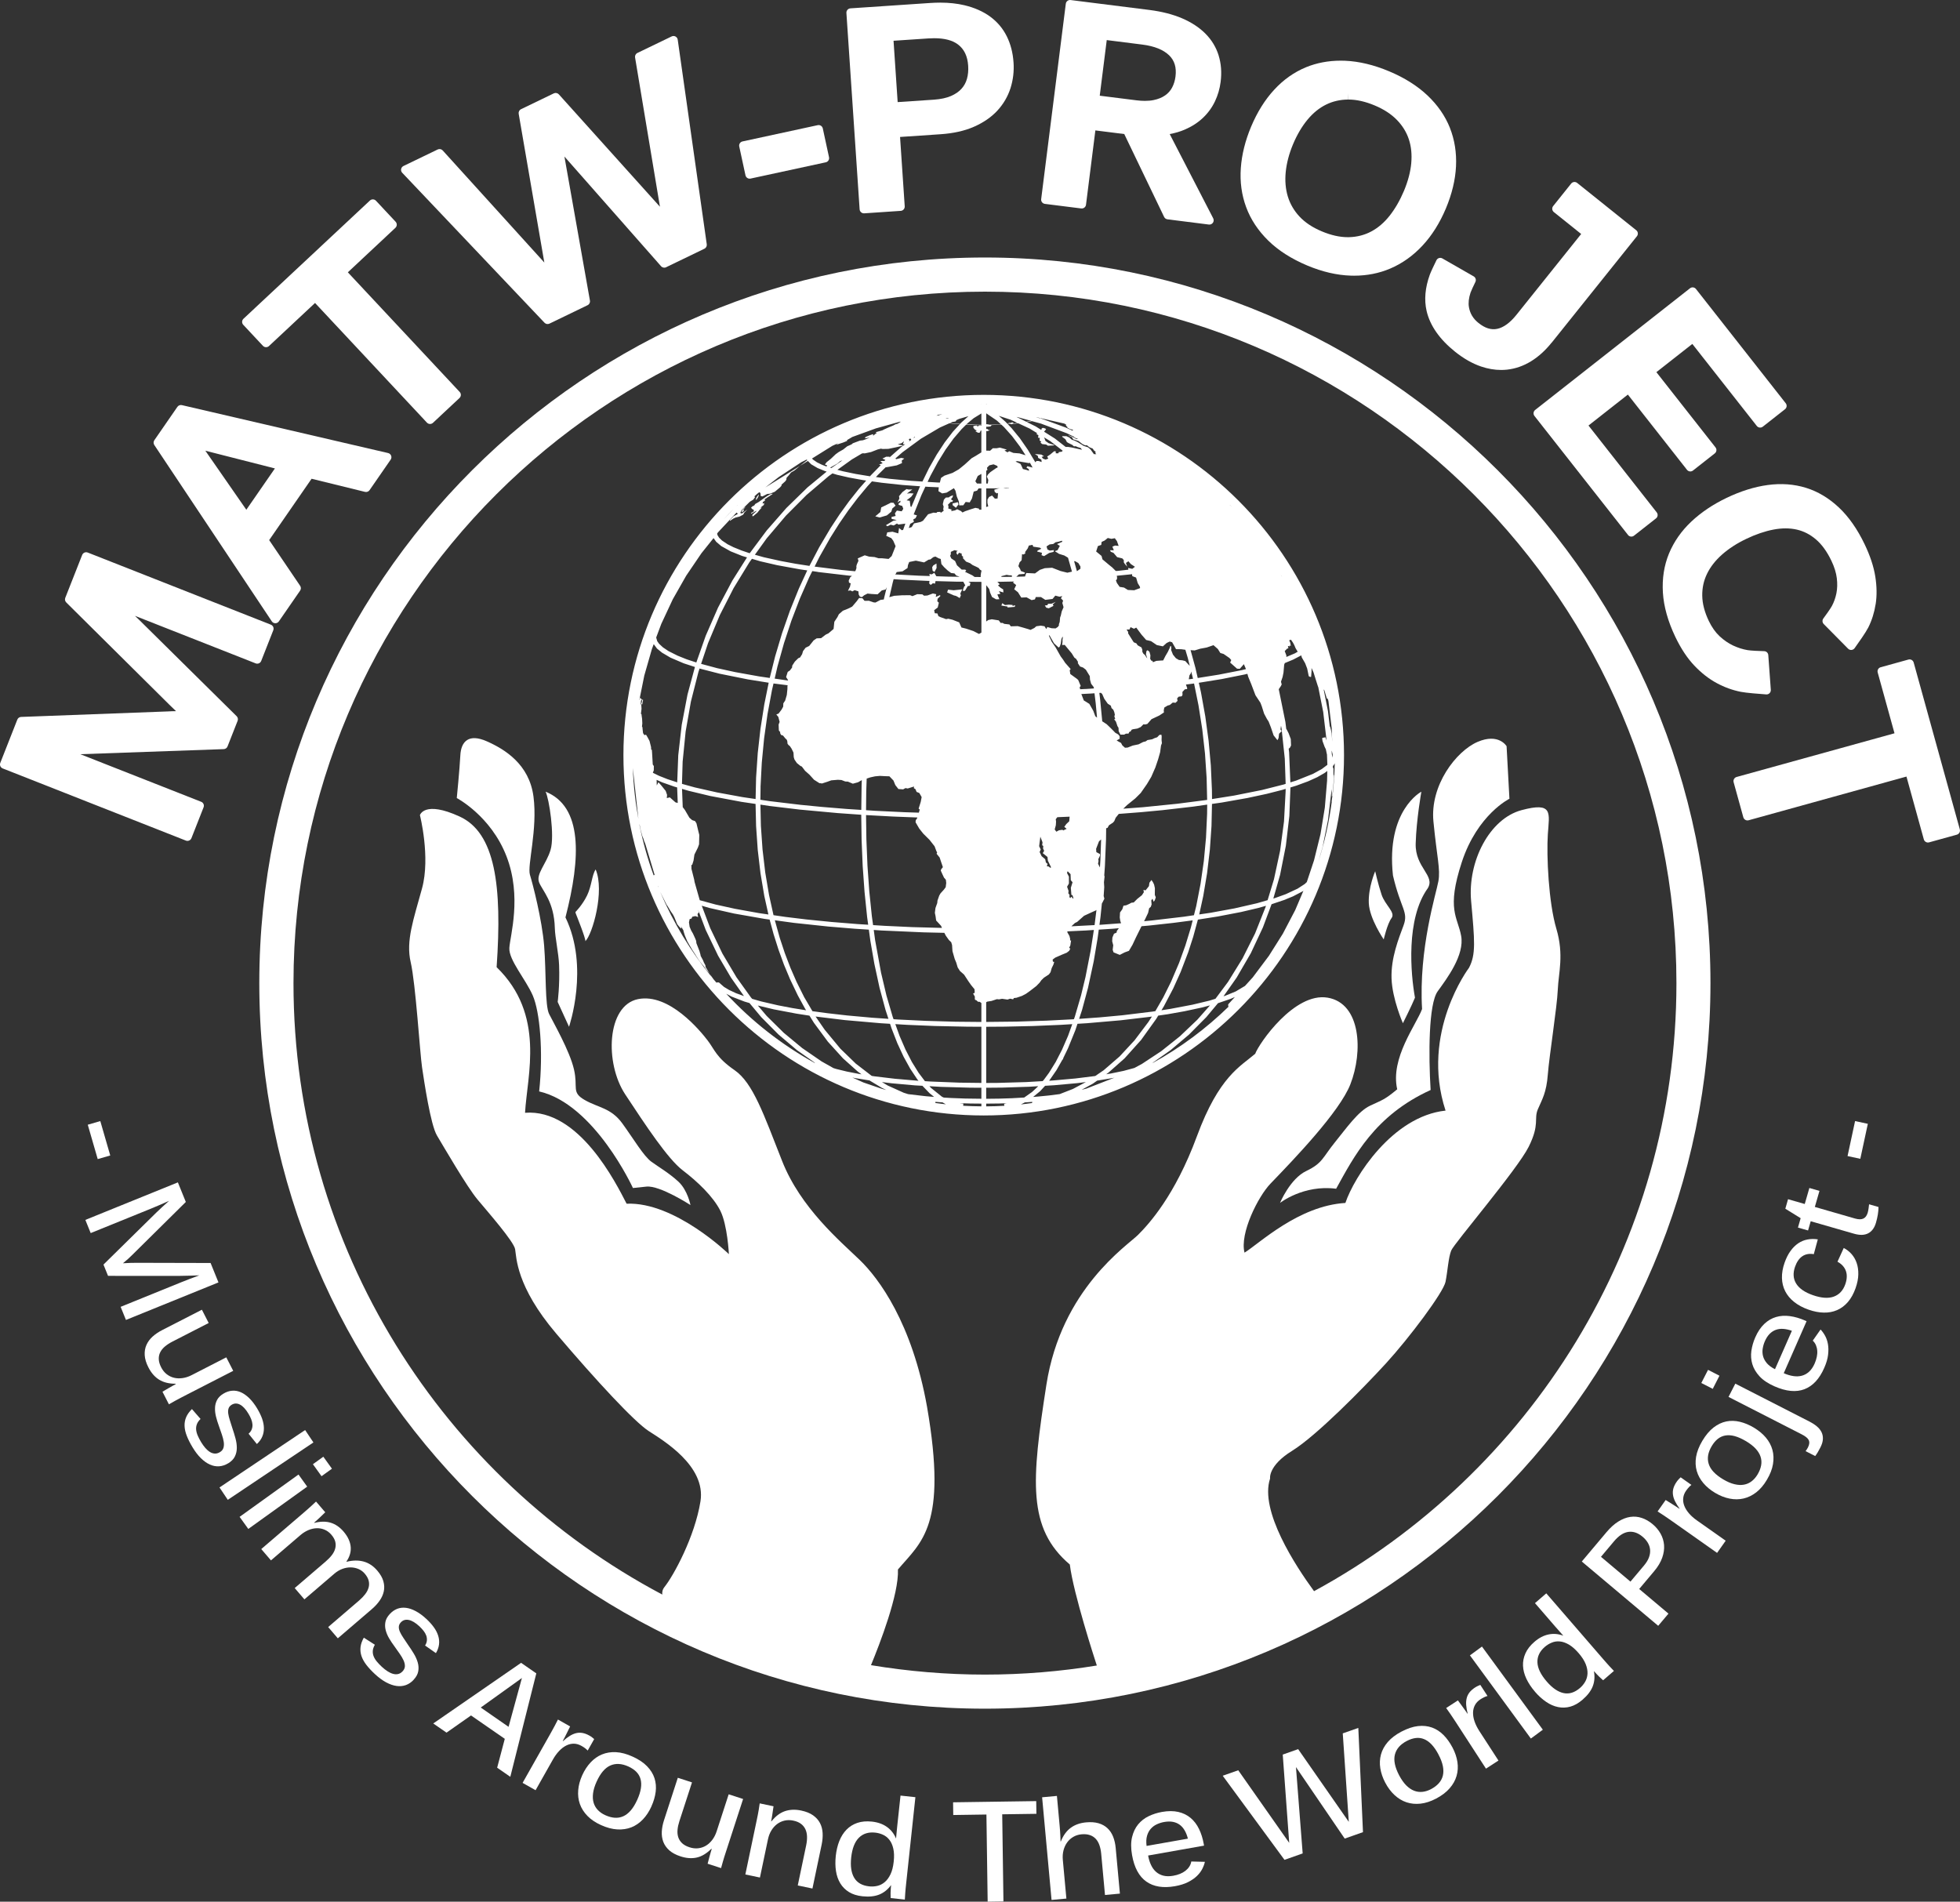
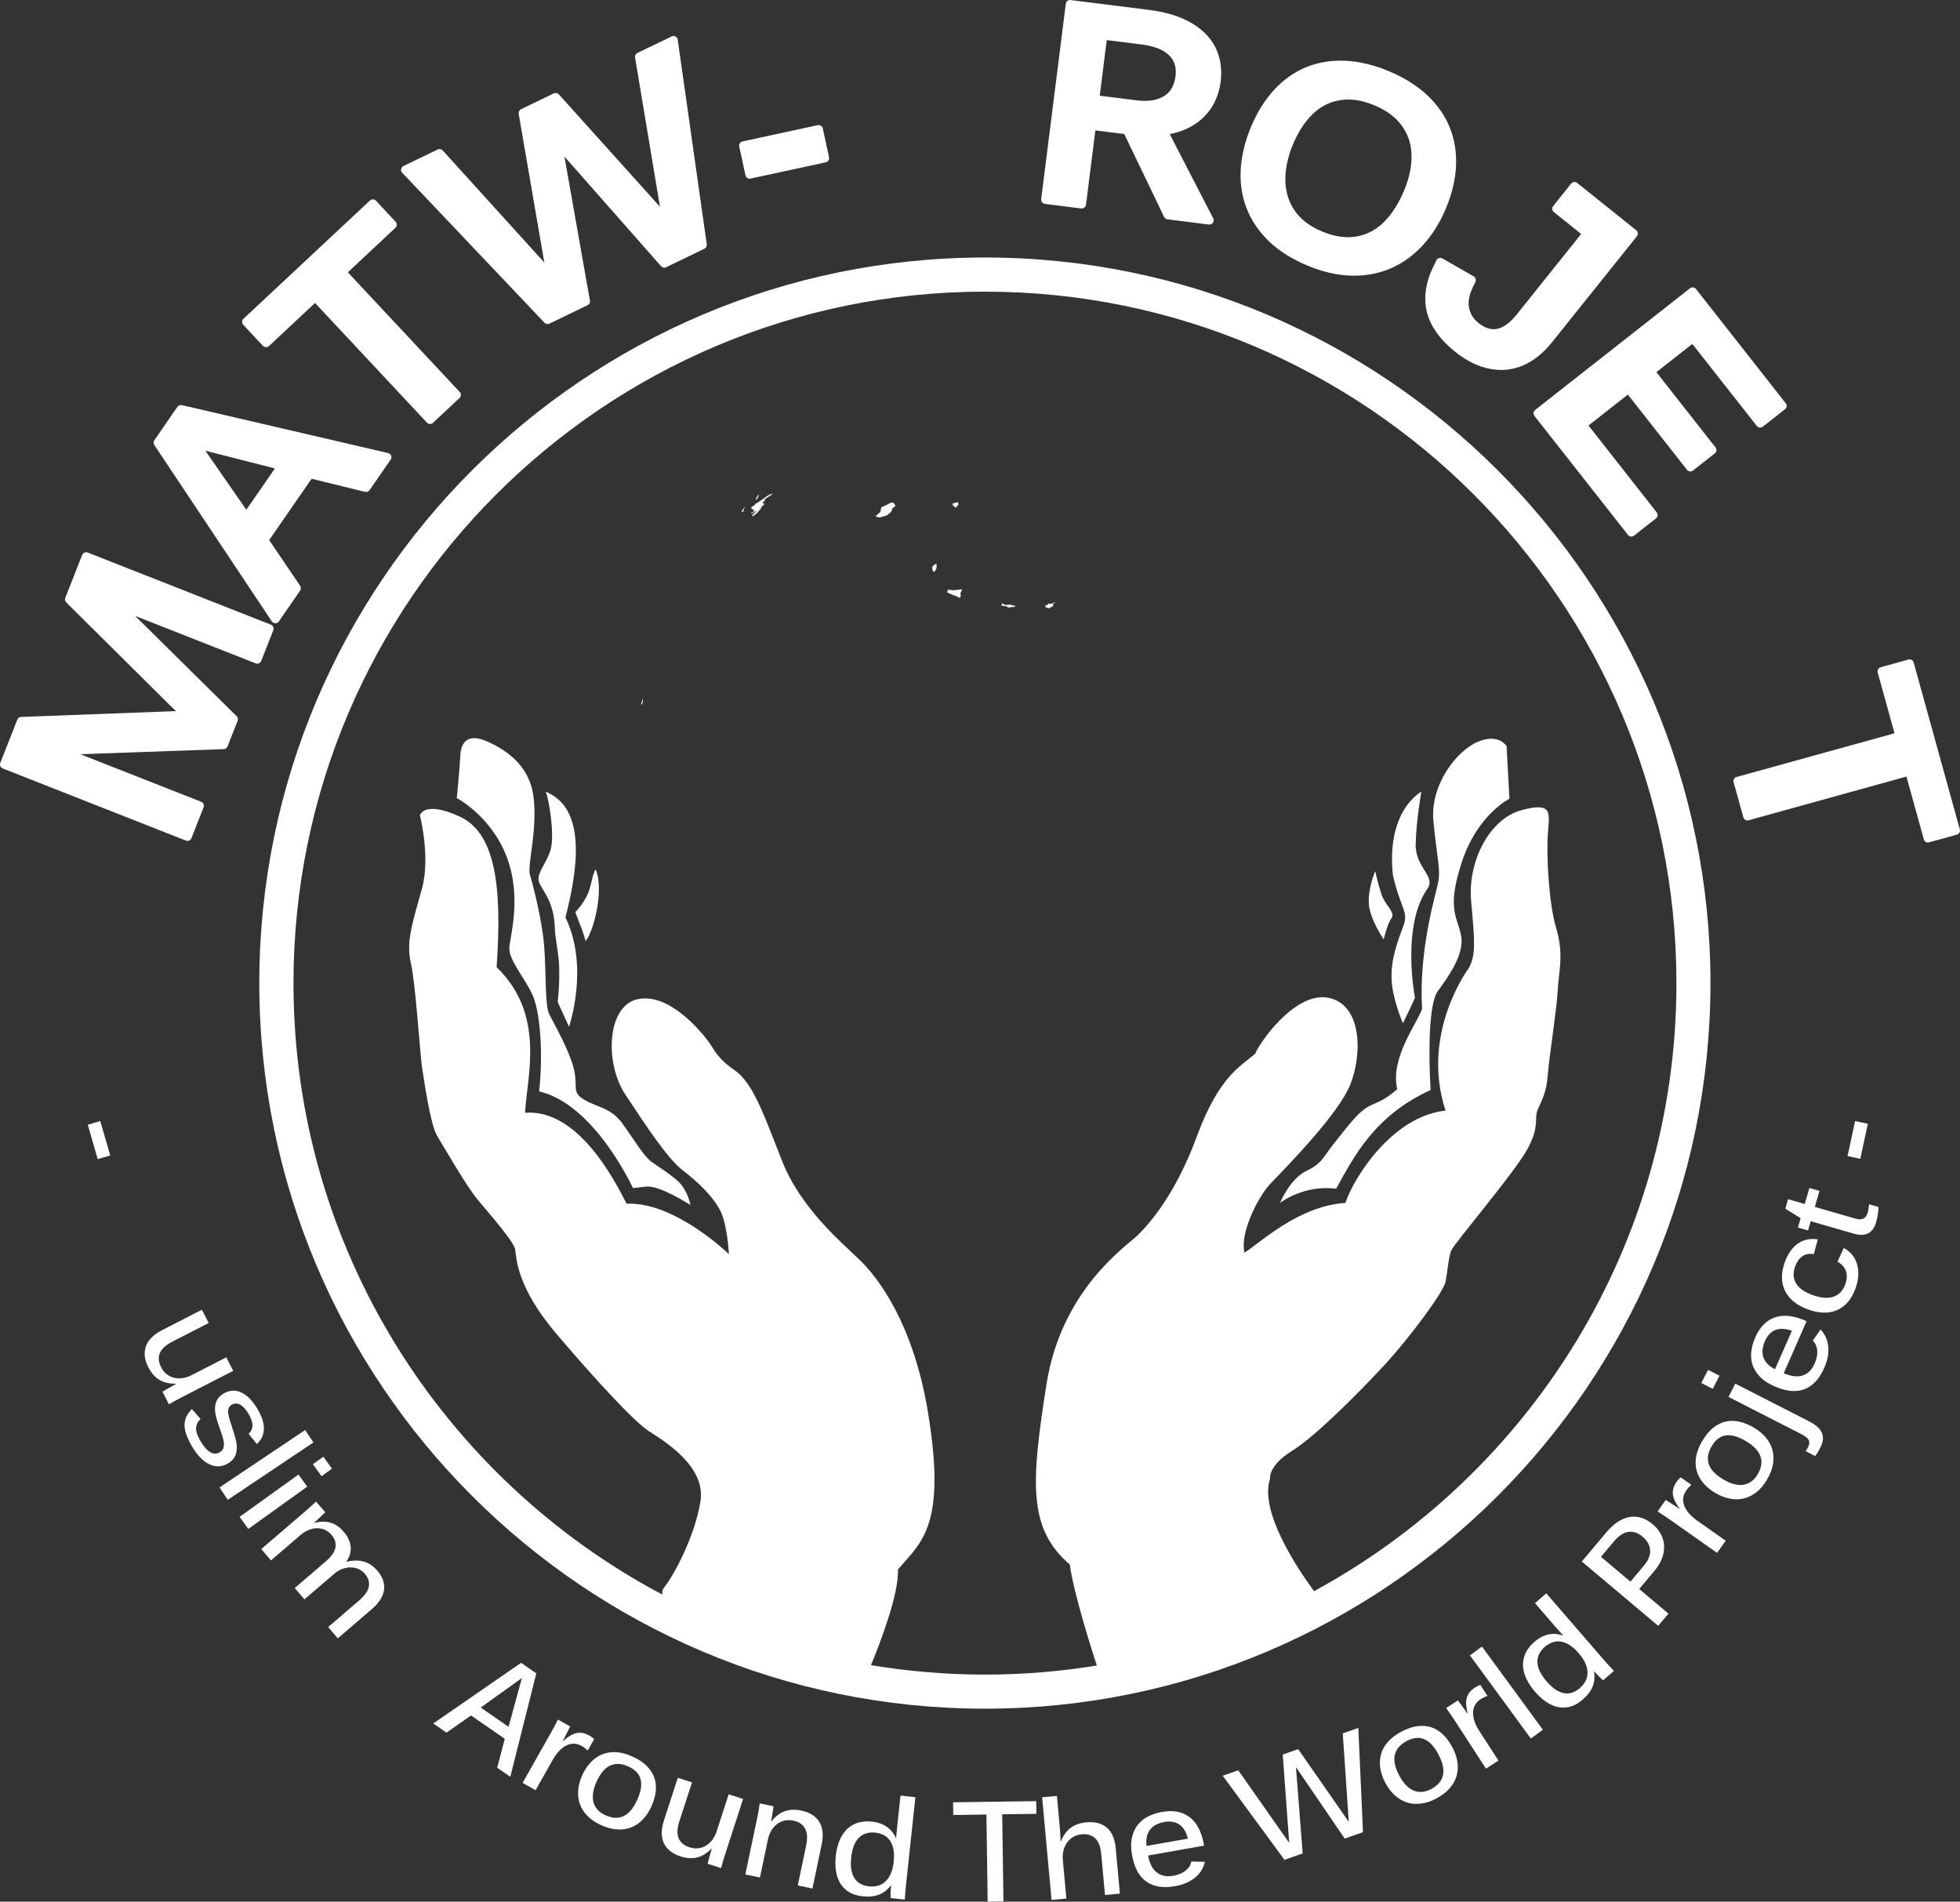
<svg xmlns="http://www.w3.org/2000/svg" id="Layer_2" data-name="Layer 2" viewBox="0 0 1080 1047.85">
  <rect x="0" y="0" width="1080" height="1047.85" fill="#333333" stroke="none" />
  <defs>
    <style>
      .cls-1 {
        fill: #fff;
      }
    </style>
  </defs>
  <g id="Layer_1-2" data-name="Layer 1">
    <g>
      <path class="cls-1" d="M151.48,258.11l-15.75,22.77-22.58-32.53,38.32,9.76ZM213.84,249.63l-113.62-26.4c-.94-.22-1.92.16-2.47.95l-12.7,18.38c-.55.8-.56,1.85-.02,2.65l64.73,97.15c.92,1.39,2.95,1.41,3.9.03l11.71-16.95c.55-.8.56-1.86.01-2.66l-17.06-25.18,23.37-33.8,29.44,7.23c.95.23,1.95-.14,2.5-.94l11.63-16.82c.95-1.36.21-3.26-1.41-3.64" />
-       <path class="cls-1" d="M533.48,36.19c.18,2.63-.05,5.09-.68,7.29-.6,2.1-1.6,3.9-3.04,5.48-1.44,1.59-3.39,2.92-5.8,3.96-2.52,1.08-5.65,1.74-9.32,2l-20.01,1.34-2.27-33.8,19.25-1.29c1.09-.07,2.15-.11,3.16-.11,5.66,0,10.06,1.14,13.07,3.42,3.44,2.6,5.29,6.43,5.64,11.72M558.47,34.36c-.35-5.27-1.6-10.08-3.69-14.31-2.15-4.34-5.23-8-9.2-10.91-3.88-2.83-8.66-4.95-14.2-6.26-3.98-.94-8.45-1.43-13.31-1.43-1.81,0-3.67.07-5.62.2l-43.86,2.95c-1.3.1-2.28,1.22-2.2,2.52l7.28,108.23c.1,1.3,1.22,2.28,2.52,2.2l20.13-1.36c1.3-.08,2.28-1.21,2.2-2.51l-2.57-38.21,22.37-1.51c7.03-.48,13.2-1.85,18.33-4.11,5.22-2.28,9.55-5.27,12.88-8.85,3.36-3.64,5.8-7.81,7.28-12.42,1.44-4.55,2.01-9.33,1.67-14.21" />
      <path class="cls-1" d="M647.73,42.14c-.29,2.25-.92,4.31-1.89,6.14-.92,1.72-2.18,3.13-3.84,4.29-1.67,1.18-3.82,2.05-6.38,2.58-1.44.3-3.05.43-4.78.43-1.44,0-3.01-.1-4.66-.31l-20.2-2.54,3.86-30.64,19.58,2.47c6.65.84,11.64,2.84,14.83,5.95,2.96,2.9,4.09,6.69,3.48,11.61M671.49,30.52c-1.42-4.54-3.88-8.59-7.32-12.03-3.36-3.37-7.7-6.21-12.89-8.43-5.09-2.17-11.11-3.7-17.9-4.57L589.91.02c-1.29-.16-2.47.76-2.63,2.05l-13.57,107.63c-.17,1.3.75,2.47,2.04,2.64l20.03,2.52c1.29.16,2.47-.75,2.63-2.05l5.16-40.95,15.92,2,21.96,45.67c.35.72,1.04,1.22,1.83,1.32l22.83,2.88c1.88.23,3.26-1.73,2.39-3.43l-23.97-46.43c2.95-.54,5.7-1.34,8.19-2.41,3.92-1.67,7.32-3.86,10.1-6.49,2.79-2.64,5.03-5.71,6.66-9.14,1.6-3.36,2.64-6.96,3.11-10.69.67-5.2.29-10.12-1.11-14.6" />
      <path class="cls-1" d="M777.64,89.85c-.44,4.85-1.8,9.99-4.01,15.28-2.21,5.24-4.87,9.88-7.93,13.75-2.95,3.74-6.33,6.65-10.09,8.65-3.68,1.98-7.83,3.05-12.33,3.16h-.68c-4.38.01-9.21-1.08-14.34-3.24-5.03-2.11-9.14-4.84-12.2-8.11-3.01-3.23-5.17-6.93-6.42-10.99-1.26-4.13-1.66-8.68-1.19-13.5.49-4.95,1.84-10.13,4.04-15.38,2.23-5.3,4.94-9.88,8.06-13.63,3.02-3.63,6.44-6.39,10.17-8.22,3.69-1.82,7.8-2.75,12.22-2.77l.09-3.52v3.52c4.46,0,9.34,1.1,14.5,3.27,5,2.09,9.12,4.79,12.21,7.98,3.07,3.16,5.27,6.75,6.56,10.65,1.31,3.95,1.76,8.36,1.33,13.09M798.93,70.44c-2.61-6.56-6.78-12.58-12.41-17.9-5.55-5.24-12.64-9.71-21.08-13.25-8.44-3.54-16.59-5.49-24.23-5.81-.82-.04-1.65-.05-2.47-.05-6.8,0-13.22,1.22-19.07,3.61-6.56,2.7-12.49,6.88-17.61,12.46-5.07,5.5-9.32,12.32-12.67,20.29-3.24,7.72-5.15,15.4-5.67,22.83-.54,7.54.44,14.77,2.93,21.5,2.47,6.74,6.58,12.94,12.18,18.45,5.55,5.45,12.78,10.07,21.52,13.74,8.24,3.46,16.32,5.34,23.99,5.57.6.02,1.22.03,1.82.03,7.06,0,13.74-1.31,19.84-3.91,6.61-2.8,12.62-7.07,17.85-12.7,5.17-5.55,9.5-12.44,12.87-20.46,3.33-7.93,5.2-15.72,5.57-23.15.37-7.52-.76-14.67-3.37-21.24" />
      <polygon class="cls-1" points="410.01 279.82 409.25 280.7 408.56 282.21 408.82 282.21 409.96 281.44 409.62 281.14 409.75 280.53 410.85 279.26 410.01 279.82" />
      <polygon class="cls-1" points="417.89 272.68 416.88 274.06 416.44 275.26 416.63 275.41 417.08 274.98 417.84 273.67 418.17 272.62 417.89 272.68" />
      <polygon class="cls-1" points="413.78 282.69 414.03 283.01 416.81 281.4 416.68 281.8 414.59 283.66 414.57 284.37 414.96 284.46 417.32 282.51 418.6 280.92 419.81 279.63 418.94 279.77 420.93 278.2 421.08 277.13 420.21 277.51 420.4 276.56 421.46 275.9 421.64 275.17 420.46 275.69 423 273.99 424.88 272.78 425.68 272.25 425.55 272 424.24 272.44 422.48 273.47 417.98 276.65 416.12 277.71 415.63 278.49 414.5 279.06 413.83 279.81 414.66 280.64 415.35 280.91 415.31 281.85 413.78 282.69" />
      <polygon class="cls-1" points="579.4 332.66 577.46 332.71 577.18 333.46 576.99 333.48 575.73 333.64 576.52 334.84 577.91 335.18 580.49 333.83 580.37 333.58 580.08 333.02 581.68 331.65 579.4 332.66" />
      <polygon class="cls-1" points="551.79 333.67 555.17 334.22 555.17 334.73 559.13 334.4 559.41 333.49 557.93 333.89 557.97 333.35 555.92 333.17 553.79 333.38 552.24 332.37 551.79 333.67" />
      <polygon class="cls-1" points="488.96 277.97 485.57 279.6 485.13 282.11 482.3 284.51 484.69 285.15 488.68 283.99 491.14 281.92 491.69 280.19 493.47 278.64 492.35 277.03 490.86 277 488.96 277.97" />
      <polygon class="cls-1" points="528.2 324.96 525.48 325.24 522.4 324.91 521.89 326.43 525.49 328.04 526.83 328.38 528.82 329.55 529.48 328.01 529.13 327.08 530.22 324.73 528.2 324.96" />
      <polygon class="cls-1" points="353.88 385.59 353.65 386.9 353.36 387.63 353.38 388.03 353.86 388.15 354.33 385.72 354.24 385.49 353.88 385.59" />
      <polygon class="cls-1" points="524.88 277.41 524.96 278.39 526.73 279.79 528.17 277.89 527.77 276.7 524.88 277.41" />
      <polygon class="cls-1" points="514.29 311.53 513.64 312.57 513.9 314.52 514.95 315.14 516.08 312.95 516.02 310.51 514.29 311.53" />
-       <path class="cls-1" d="M400.21,547.6l2.88,1.53,7.04,2.72,2.85.85,6.49,7.77,9.52,9.58,10.21,8.64,9.8,6.89-.06.14c-18.24-10.06-34.68-22.97-48.74-38.12M406.45,278.21l.02.02-.17.17-.85.77-1.81,1.88-.8.84h-.01.01l-.72.75-.23.23-.08.12-3.07,3.2c2.48-2.74,5.07-5.39,7.71-7.98M678.92,279.41l-1.25-1.13.03-.03c.4.39.81.76,1.22,1.16M635.19,585.56l9.79-6.88,10.21-8.63,9.51-9.59,6.43-7.69,6.96-2.38,2.35-1.02-3.67,4.03v.52s.01.56.01.56l.2.2c-12.42,12.1-26.45,22.56-41.74,30.99l-.05-.12ZM564.73,607.43l.65-.03,3.5-.26-.19.27.07.36c-2.06.29-4.12.57-6.22.79l2.19-1.13ZM543.42,608.12l7.36-.08,3.9-.13-1.41.32.15,1.07c-3.31.2-6.64.31-10,.33v-1.5ZM529.57,608l-.56-.12,5.56.17,6.19.06v1.5c-3.36-.02-6.7-.13-10.01-.32l.06-1.18-1.24-.12ZM515.31,607.12l3.52.27.51.03,1.74,1.02.26.08c-1.99-.21-3.97-.48-5.94-.75l.07-.43-.17-.22ZM362.58,488.23l.26.85c-.14-.32-.25-.63-.38-.95l.12.11ZM352.57,454.99l.03.15.41,2.14.95,3.53.52,1.17.44,1.43.43,1.03.31.84,5.05,16.78-.54.26c-3.34-9.15-6-18.62-7.93-28.35l.32,1.03ZM351.77,451.23c-1.68-9.14-2.73-18.49-3.07-28.03l3.07,28.03ZM540.76,222.69l-.14-.07h.14v.07ZM543.75,222.63l-.33.16v-.17c.11,0,.22.01.33.01M426.56,556.2l12.29,2.33,7.18,1.11,2.47,3.97,7.68,10.38,8.35,9.2,8.04,7.19,2.13,1.58-1.41-.22-6.66-1.3-5.82-1.42-1.55-.48-6.55-3.69-10.72-7.38-10.11-8.37-9.43-9.32-4.86-5.72,8.98,2.15ZM364.74,431.04l6.8,2.4,1.58.45.33,8.55-1.24-.32-3.12-2.76-1.68.4.17-1.74-.76-2.2-2.35-2.92-1.66-1.88-.92,1.77-.08-3.07,2.94,1.31ZM355.11,371.93l4.1-14.31,1-2.7,1.79,2.44,2.8,2.28,4.66,2.74,7.28,3.12,6.18,2.02-4.09,15.18-3.18,16.65-1.92,16.78-.57,14.96-5.35-1.76-4.7-1.86-3.38-1.66.53-1.39.02-2.32-.6-.85-.35-6.13-.15-1.99-.37-.03-.07-1.46-.85-3.39-.65-1.21-.29-.55-.87-1.5-.71-.21-.15.53-.88-1.34-.17-1.37-.19-1.94-.24-.29.19-1.72-.12-2.52-.23-1.59-.11-1-.31-.22.33-2.74-.11-2.05-.33-.71.13-1.76.56-.48-.53-.65-.49-.51-.16.81-.27.54,2.8-13.89ZM405.86,282.5l.26.11.4.58-2.31,1.26-1.98,2.06-.03.51,1.92-1.29,1.22-.56,2.13-.53,2.05-1.07.6-1.12,1.73-1.73-3.09,2.25-.87-.33.88-1.7,1.78-1.89,2.61-2.58,1.89-1.15,1.06-1.43-.48-.34,1.54-1.4.94-.74.34-.21.34.24.29.57.03,1.26,1,.27,2.6-1.34,1.65-.18,1.25-.52,1.33-.55,2.89-2.42.8-.93v-.54s2.07-1.87,2.07-1.87l.59-.86.11-1.04,1.27-1.42,1.17-1.52,1.86-1.07,3.07-2.54-19.07,11.86,7.32-5.68,12.55-8.26.27-.15h.04s2.68-1.33,2.68-1.33l.2.44-.57.41-3.38,2.66-.04.03,4.38-2.72,1.81,1.82,3.52,2.07,4.13,1.69.91.27-10.53,8.68-11.68,11.38-10.85,12.39-9.35,12.53-.37-.1-4.09-1.39-4.49-1.82-3.27-1.64-3.05-2.04-1.6-1.56-.9-1.43-.18-.92.67-.82,10-10.66ZM734.05,408.46l-.05-.55-.06-1.58-.2-2.21-.37-1.98-.46-1.66-.14-.18-.06-.19-.97-8.27-2.38-12,.41.55.91,3.09.49,1.48h.39l.31.79.15.74,1.78,14.76.26,7.2ZM734,416.14l-.15-.6-.09-1.95.21.61.35,1.45.02.66-.17,1.16v.02s-.18-1.35-.18-1.35ZM724.1,473.92l-4.03,12.12-1.15,1.08-3.93,2.55-6.52,3.04-6.12,2.2-.72.21,3.73-13.09,3.18-16.03,1.92-16.4.6-15.7,3.2-.97,6.57-2.42,4.95-2.24,4.07-2.32,1.52-1.15-.12,5.42-1.24,14.78-2.38,14.6-3.54,14.33ZM666.15,551.43l-9.06,2.17-12.18,2.31-4.92.76,1.33-2.2,5.14-9.79,4.09-9.07,4.18-10.92,2.76-8.52,2.57-9.45,10.91-1.71,12.81-2.46,9.49-2.23,4.29-1.21-.18.62-5.79,14.56-6.93,13.81-8,12.96-6.92,9.28-3.58,1.1ZM629.03,586.34l-3.97,2.13-5.93,1.6-7.04,1.45-2.55.41,1.16-.82,8.96-7.93,9.14-10.18,8.34-11.62,1.06-1.76,5.28-.77,9.1-1.62,9.82-2.1,4.34-1.16-7.03,7.95-9.58,9.12-10.25,8.16-10.85,7.16ZM519.07,604.34l-6.11-4.92-.82-.91,6.48.38,15.86.44,6.28.04v6.06l-8.98-.12-7.87-.3-3.88-.23-.96-.45ZM497.97,602.12l-8.83-3.99-3.17-1.89,5.41.67,12.8,1.15,4.13.23.18.23,3.67,3.81,2.55,2.08-4.58-.38-9.72-1.14-2.44-.77ZM705.81,316.83l.24.35.43.77-.68-1.12ZM731.29,421.53l-2.89,2.17-4.94,2.72-9.27,3.7-3.17.98-.7-16.64-.23-1.9.72-.63.58-1.17-.15-3.55-1.2-3.21-1.08-2.11-.21-.23-.49-3.94-3.64-17.97,1.07-1.56.55-1.05-.39-1.51.89-2.62.49-2.42.38-4.37.36-.89.17-.05,4.37-1.81,4.52-2.35.25,1.07,1.89,3.28,1.11,2.9.86,4.2.75.42.55-.02.24-2.93v-1.98s1.1,2.44,1.1,2.44l1.24,3.99,1.19,3.72.18.4,2.72,13.68,1.75,14.81.03.89-.56-1.73-1.26.23-.55.23.22,1.64,1.13,3.08.7,1.44.53,2.55.08.2.23,5.75-.13.18ZM603.49,592.9l-10.94,1.36-12.71,1.13-1.73.11,4.05-5.86,3.33-5.87h.22l.2-.8,2.56-5.31,4.08-10.02,1.16-3.51,5.25-.32,18.56-1.61,16.08-1.9,1.13-.17-1.98,3.05-7.6,10.07-8.22,8.87-8.78,7.6-4.64,3.18h-.02ZM465.57,562.09l19.68,1.72,5.18.32.81,2.46,3.2,8.21,3.45,7.44,3.67,6.65,3.88,5.83.65.8h-.16s-12.83-1.11-12.83-1.11l-11.08-1.32-1.67-.25-8.77-6.75-8.51-8.25-8.68-10.49-4.98-7.23,16.16,1.97ZM443.21,549.62l-4.29-8.6-3.38-7.75-3.09-8.08-2.78-8.38-2.72-9.73,10.63,1.45,18.98,2.02,14.35,1.19,7.84.51.85,6.23,2.19,12.6,2.85,13.19,3.3,12.21,1.61,4.91-8.85-.6-13.74-1.24-10.82-1.23-8.47-1.14-4.45-7.57ZM461.51,261.68l6.16,1.42,8.18,1.5,1.45.2-4.03,4.59-5.41,6.81-5.2,7.19-4.98,7.56-6.28,10.6-5.38,10.27-7.66-1.19-7.94-1.47-9.5-2.1-4.96-1.39,6.55-9.08,10.54-12.44,11.38-11.42,12.12-10.33,2.15-1.55,2.81.85ZM458.75,256.93l2.52-1.4,1.79-1.49,1.07-.34-6.07,4.21-.65-.21,1.34-.77ZM458.37,245.82l.3-.16.02-.02,3.13-1.42-1.09.88,3.85-1.25,2.21-.91-.06-.45,2.66-1.55.08-.1,13.19-4.8,13.48-3.74v.24s-1.51.91-1.51.91l-1.34.4-1,.57-3.1,1.29-1.98.89-1,.52-3.19.89-.54.45h.72l-.78.58-1.35,1.11.13-.71-.33-.16-1.76.6-2.06.88-.59.68h.74s.65-.11.65-.11l1.49-.24-2.42,1-1.4.5-1.68.2-3.87,1.45-.8.66-2.33,1.02-2.15,1.72-2.56,1.46-1.64,1.18-2.66,2.53-2.36,1.88-.93,1.24,1.25.54-.36.59-2.54-.98-2.69-1.31-2.21-1.53-.55-.59,10.94-6.82ZM663.02,493.68l2.11-12.54,1.52-12.86.91-13.11.27-12.19,5.27-.75,14.25-2.52,10.68-2.29,8.61-2.2,1.78-.54-.02,1.55-.89,16.41-2.15,16.14-3.38,15.72-3.5,11.51-5.89,1.7-12.41,2.84-13.06,2.39-6.32.93,2.22-10.19ZM652.68,505.08l-18.38,2.16-3.89.36.5-.96,1.71-3.6.59-2.58.89-.77.46-1.32-.19-2.21.67-.96.69,1.7.63-.95.5-1.5-.53-1.36.04-3.69-.44-1.99-.6-1.26-.86-1.26-1.11,1.5-.27,1.89-1.85,2.32-1.18-.26.23,1.29-1.07,1.64-2.63,2.11-1.88,1.89-1.29.15-1.16.65-1.71.76-1.49.22-.64,1.97-1.26,1.77-.15,2.75.27,1.84.45,1.35-11.91.88.58-4.36.76-7.42.25-.39,1.13-2.25-.4-1.47.32-4.85-.16-2.73.35-3.15-.18-.65.36-5.1.61-14.61.08-6.25.76-.21.79-1.43,2.22-1.47.72-.84.74-1.8,1.72-2.15,12.13-.94,11.9-1.12,16.94-1.95,7.75-1.11-.05,5.12-.6,13.09-1.2,12.87-1.8,12.57-2.38,12.23-1.27,5.07-5.2.77ZM635.25,557.38l-16.91,2.06-12.5,1.16-11.23.81,1.63-4.94,3.29-12.21,3.13-14.55,2.14-12.69.65-4.77,7.84-.51,3.23-.29-1.1,1.48-.18.96-1.41.61-.88,2.11-.11,2.05.58,2.19-.31,2.5.48,1.42,2,.81,1.43.58,2.68-1.37,2.37-.86,1.98-3.37,1.91-4.07,2.82-5.68.22-.44,4.21-.37,13.41-1.48,10.17-1.33.4-.06-.98,3.92-3.05,9.96-3.46,9.57-4.44,10.41-4.29,8.61-4.36,7.57-1.35.2ZM543.42,565.77l10.33-.07,15.42-.35,15.12-.63,6.55-.4-2.34,6.49-3.3,7.58-3.49,6.78-3.68,5.94-2.86,3.89-.63.71-9.07.53-15.79.45-6.26.04v-30.96ZM423.76,493.19l-2.09-12.41-1.5-12.73-.9-12.99-.26-11.7,5.05.75,16.74,2,20.91,1.92,12.85.91.19,13.67.61,14.61,1.02,14.23,1.42,13.79.59,4.3-5.81-.36-14.36-1.16-13.73-1.37-11.71-1.42-6.56-.95-2.46-11.1ZM418.81,309.25l9.4,2.17,12.52,2.28,4.08.61-4.63,10.04-4.89,12.1-4.37,12.49-3.82,12.81-2.96,11.82-5.92-.87-13.19-2.37-9.83-2.15-8.88-2.38,3.83-11.41,6.48-15.45,7.6-14.87,8.65-14.16,1.45-2,4.47,1.33ZM706.82,432.4l-11.41,2.89-15.45,3.09-12.11,1.92-.06-5.13-.6-13.47-1.22-13.48-1.82-13.45-2.4-13.34-1.18-5.21,12.65-2.05,12.54-2.51,1.58-.38.44,1.59,1.67,4.05,2.34,6.18,2.73,4.12.76,1.99,1.27,4.03,1.57,2.94.92,1.41,1.24,3.18,1.51,4.44,2.11,2.65.6-1.15.3-2.43,1.45-1.4-.68-.95.3-2.05.3,1.55,1.77,16.59.48,13.91-1.58.49ZM419.07,433.58l.69-13.35,1.28-13.38,1.87-13.32,2.45-13.21.86-3.71,7.82.98-.14.37-.02,1.68-.34,3.3-.9,3.08-1.02,1.54-.07,1.82-.91,1.64-1.64,2.17-1.24.49,1.11,1.36.71,2.74-.55,1.44.1,2.62.07.74.72.81-.07.51.5,1.03,1.1.37,1.29,1.58.73.65.32.79.16,1.52.61.75.67.52.95,1.44,1.04,2.14.15,2.52.39,1.29,1.34,1.97,1.96,1.58.76.33,1.81,2.38,2.37,2.08,2.55,2.82,2.99,1.89.78.04.57.14,3.01-.97,2.14-.78,3.63-.3,1.97.12,2.14.82,1.41.06,2.74,1.15,2.86-.78,1.79-1.04.29-.1-.11,2.72-.18,13.64-8.02-.52-13.73-1.13-11.75-1.15-16.67-1.99-5.42-.8.1-7.1ZM469.31,253.22l5.71-3.39.84-.07.62.07,3.45-.74,3.72-1.44,1.77-.43.88.18,3.2-.06,4.08-.84,4.13-.96-1.06.76-6.48,5.72-.06-.38-1.82.02-2.06,1.02,1.65.76-.56.54-2.25.04,1.29,1.26-1.98.64.94.4-5.5,5.63-.43.5-7.85-1.29-6.96-1.45-3.15-.82,7.88-5.66ZM707.9,358.77l1.24-1.28.79-.31-.26-1.23.53.08.44.2-.05-.66.69.42-.34-1.91-.59-1.25.98-.35,1.12,1.62.76,1.42.66,1.59.88,1.5.34.47-1.54.91-4.74,2.01v-.87s-.9-2.37-.9-2.37ZM591.53,561.63l-14.87.77-16.52.52-16.73.18v-10.87l.6-.32,2.39-.39,2.91-.97,1.15.12,1.71-.32,3,.43,1.42-.49,1.67.34.41-.69,1.44-.16,3.01-1.02,2.23-1.17,2.16-1.54,3.51-2.71,1.84-1.89.96-1.35,1.39-1.36.61-.4,2.14-1.4.91-1.23.63-2.23.97-2,.43-1.45-.73-.15-.13-1.15,1.43-1.07,3.75-1.65,2.58-1.05,1.36-1.06.6-1.19-.64-.44.66-1.34.42-2.8-.55.17.06-.86-.41-1.67-1.2-2.14.09-.43,10.17-.49,4.39-.29-1.75,11.28-2.87,14.67-2.47,10.21-3.41,11.66-.5,1.36h-.26ZM450.61,315.17l17.19,2.01,1.66.15-.93.69-.87,1.89.16,1.15.94.37-.39,1.83-1.13,2.28,1.33-.21,1.12.54,1.21-.69,2.1.66.17,1.78.61,1.09,1.13.35,1.27-1.06,1.84-.93,2.35.24,3.18.18,2.36-2.17,2.03-.47.68-1.26-1.41,5.71-.21,1.03-1.78.21-2.85,1.48-1.1-.12-2.46-.86-2.44.02-1.15-1.41-1.82-.16-1.31,1.79-2.55,2.99-2.2,1.1-2.9,1.16-2.2,1.92-.8,1.6-1.7,2.57-.42,3.95-2.82,2.41-1.5.71-2.57,1.96-2.44.1-1.59,1.08-.06.03-2.45,3.08-1.98.96-1.42,1.87-.51,1.71-1.13,1.8-.98.41-1.9,1.88-1.42,2.18-.11,1.12-1.22,1.6-1.17.76-.47,1.49-.42,1.37,1.03,1.59.06.29-1.46-.18-5.93-.86,1.54-6.67,3.58-12.81,4.12-12.5,4.65-12.13,5.14-11.71,1.71-3.42,3,.44ZM485.71,265.99l11.57,1.24,9.71.71-.22.47-4.57,10.89-.49-.21-.39-2.88-.03-.25-1.73-.27,2.53-1.95,1.31-1.81-1.83-.14-1.84.18,2.99-2.27-2.05.04-1.18-.27-2.24,1.68-1.88,2.26.21,1.24-1.06,2.23,1.49-1.02.24.68-1.15.99.11.67,1.96.59v.03s.56,1.55.56,1.55l-.89,1.37h-.01l-2.63-.42-1.09,1.55.42,1.41-2.32.6.1,1.03,2.81.66h.01l-1.96.4-4.01,2.42.81.59,1.8-.86,1.7.42,1.79-1.09.73.57,3.66-.47h.2s-1.21,3.39-1.21,3.39l-.73.23-1.52-1.24-.42,2.97-3.2-.92-2.87.36-.56,1.92,2.79,1.26,1.08,1.45,1.28,2.97-2.16,5.44-1.69,1.59-3.63-.36h-1.9l-2.2-.67-2.96-.23-2.46-.74-3.86,1.71.4,1.3-.89,1.99-.27.96.05,1.06-.4,1.22-.37.56-7.5-.72-14.79-1.85,2.65-5.31,6.05-10.69,4.81-7.63,5.03-7.29,5.23-6.9,5.42-6.52,2.41-2.62,5.24.74ZM496.8,244.19l1.28-1.04-.34,1-.23.69,1.21-.04-.98.72-1-.26-2.04-.43,2.11-.63ZM621.04,443.6l4.55-3.69,2.98-2.97,3.41-4.89,2.39-4,2.26-5.17,1.52-4.48,1.1-3.89.5-3.72.49-1.28-.19-1.77.06-1.99-.16-.92-1.08.12-1.23,1.29-1.49.5-1.28.62-.91.16-1.65.27-.98.71-1.44.36-2.51,1.28-3.21.67-2.77,1.1-1.5.11-1.48-1.31-.7-1.34-1.04-.55-1.39-.82,1.67-.93-.02-1.41-.8-.99-1.59-.9-1.05-1.09-1.82-1.82-1.87-1.8-2.45-1.6-1.16-12.02-.44-3.62.86-.06.71.65,1.16,2.65,1.91,2.69,1.68,1.09.38,1.31,1.01.94.55,1.41.3,1.45-.3.67.47,1.51-.58.21,1,1.31.82,2.44.59.95.08,1.85.96,1.9h2.1s.91-.52.91-.52l1.49-.05.38-.89.76-.31.56-.94.73-.25,2.45-.39,1.8-.81,1.54-1.54.89.12,1.25-.31,2.27-2.61,4.29-2.01,2.57-1.71-.11-1.14.31-1.54,1.83-1.11,1.23-.33,1.61-1.33,1.52.14,1.12-1.08-.25-1.34.88-.96,1.63-.18.46-.77-.05-1.64,1.35-1.45,1.17-.14.15-.44-.73-2.05,4.48-.58,2.43,11.96,2.09,13.29,1.5,13.36.9,13.37.29,12.16-.13.02-16.25,2.09-18.93,1.91-10.9.82,2.06-1.98ZM606.03,477.89l-.99-1.95.29-1.54-.14-.97.95-2-.05-.84-1.99-1.06-.12-1.83,1.59-4.11,1.17-1.04-.4,11.31-.26,4.13-.04-.12ZM477.32,436.05l.24-7.04,2.03-.67,2.59-.57,2.65-.24,2.83.15,2.43.08,2.23,2.33,1.02,2.49,1.7,2.18,2.62.19,1.27-.71,1.25.23,3.44-1.09-.05.93.85.51.65,1.53,1.5.61,1.28,2.26-.51,2.63-1.16,3.72.62.52-.48,1.7-7.73-.24-16.25-.78-5.13-.34.11-10.38ZM483.66,261.76l4.37-4.31.1.03,1.36-.2,4.66-.86,2.87-1.24-.14-1.4,1.4-1.12-1.69-.35-2.77.71-.45-.39,3.95-3.46,10.16-7.45,10.41-6.14,5.27-2.36,2.13.26,3.56.29-3.8,4.13-4.5,5.87-4.39,6.69-4.26,7.5-3.62,7.38-6.21-.39-11.83-1.11-7.59-.97,1.03-1.11ZM658.77,368.24l-2.74-9.99,2.26.15,3.06-.95,3.56-.66,3.75-1.29,2.42,2.13,1.35,2.18,1.78.52,3.26,2.25.98,1.14-.62,1.36,3.8,3.37,1.51.08,2.26-2.56,1.16,2.71-2.37.59-12.56,2.46-11.66,1.86-1.21-5.36ZM524.72,232.52l1.74-.29.54-.44-.36-.14,1.82-.82,5.17-1.51-3.99,3.57-.66.72-3.71-.31-1.83-.22,1.27-.56ZM503.39,241.44l.37-.68.48.07-.85.6ZM655.42,372.14l.78-1.18.17-.97v-.02s1.02,4.04,1.02,4.04l-2.34.3.37-2.16ZM577.08,476.59l.16-.55-.93-.82-.38-1.76-1.98-1.7-1.1-2.29.61-1.39-.87-1.81.67-5.26v.04s1.19,3.09,1.19,3.09l-.02.15-.17,1.42.62.45-.13,1.39.61,1.27-.78,1.27,2.61,2.11.2,1.99,1.56,3.24.25.52-.55.2-.69-.65-1.12-.22.21-.69ZM509.18,309.91l2.46-1.5,1.03-.17,1.6-1.24,1.16-.34,1.79.98,1.14.36.37,2.8,1.46,1.68,2.06,1.92,1.83,1.34,1.85.22,1,1.18,1.6.56.05.11-5.82-.06-6.83-.23-1.11-1.9-1.37.86-1.35-.2.21,1.13-6.04-.2-13.08-.69.42-.34.47-.96,3.24-.42,2.74-1.79.25-1.65.68-1.69,3.66-.74,4.54.97ZM534.52,234.12l6.24.12v.4l-.42-.24-.87.03-.32.39h-.86l-.2-.41-1.78.37.07.95.92,1.07.96.39-.78.44,1.44.82.94-.04.49-1.08.4-.15v12.09l-3.07,1.9-2.27,1.31-3.85,3.5-3.2,2.61-3.45,1.96-4.5,1.53-1.88,1.26-.64,2.56-1.6-.05-5.17-.32,1.58-3.36,4.13-7.65,4.25-6.86,4.35-6.02,4.42-5.16,2.52-2.49,2.16.12ZM533.18,233.2l3.34-2.78,4.24-2.6v6.24h-.07s-.94.01-.94.01l-7.18-.26.61-.6ZM522.45,230.61l-1.35-.13.06-.04.57-.1,1.04.14-.32.14h0ZM586.25,233.35l.63.2-.08.14.77.32-.27.5.93.78-.3.19,1.55.89,1.86.47-.42.44-3.52-1.64-12.92-4.75-1.11-.31.24-.13,12.64,2.9ZM598.24,379.63l-3.07.15-.26-1.14.59-.63-1.32-3.19-.6-.65-3.82-2.77-.33-2.13.53-.6-3.07-3.49-1.16-1.79-1.28-1.72-2.78-4.93-2.15-3.14-1.56-3.32.26-.3,2.57,4.48,1.47,1.37,1.09.99.61-.59.58-1.7.31-2.43.63-1.32.16.45-.19,1.29.02,1.12-.22,1.78,1.43-.08,1.77,2.14,2.1,2.52,1.45,2.35.94.68,1.04,1.64-.07.74,1.2,1.82,1.68.59,1.54,1.19,2.16,3.53.12,1.96.63,2.27,1.44,1.86.08.71-4.53.3ZM577.33,461.27l.82-.72-.82.72-1.31,1.76,1.31-1.76ZM570.87,229.89l.8.12,1.64.38-.23.11-2.21-.6ZM576.51,346.6l-.95-1.53-2.05-.33-2.47.34-1.08.94-2.11,1.06-1.36-.45-2.92-.86-2.8-.77-3.81.12-.75-1.03-2.85-.33-.93-.53h-1.07l-1.02-1.39-3.86-.61-1.95.43-1.11.79v-19.99l.6.74,1.05,1.36.5,1.99,1.05,2.4,2.25,1.29,1.81-.05-1.12-2.64,1.69-.34-.85-1.51,2.5.76-.12-1.68-1.35-.85-1.52-1.35.96-.66-1.31-1.32h.32l8.82-.17-.52.58,1.75,1.37-1.08,2.33,2.06,1.62,1.84,2.95,2.93-.13,2.76,1.53,1.82-.41.47-1.27h2.88l2.38,1.54,3.99-.51,1.51-1.82,2.32.59,1.54-.34-.78,1.18,1.22,1.32-.42,1.28.66,2.33-.03.11-.97,2.23-.57,2.56-.07.03-.26.8-.21,2.38-.52,1.49.21.17-.67,1.07-1.28.86-2.22-.1-2.35-.66-.54,1.06ZM548.03,269.1l2.99-.07-1.03.17-2.11.63.24,1.28,1.18.78.62-.3-.07,1.33-.19,1.77-1.47.06-1.55-1.7-1.67.79-.86,1.45-.02,1.76.44,1.98-1.12.33v-10.24l4.61-.02ZM555.97,268.9l-.22.16-1.75.11-1.12-.19,3.09-.07ZM543.42,259.41l.68-.47-.26-1.19,1.3-1.34,2.33-.56,2.04.87.26.81-.89.42-3.14,2.17-1.3,1.27-.69,1.18.82,1.87-.27,2h-.88s0-7.03,0-7.03ZM543.98,235.16l1.76-.17.68-.65-.4-.12,5.76-.23,1.43,1.32,4.43,4.94,4.38,5.82,3.08,4.78-3.32-1.02-3.37-.26-2.32-.94-.96.62-1.62-1.02,1.29-.5-3.82-1.09-1.87.36-2.01-.03-1.53,1.39-1.88-.07-.24.07v-10.89l.5.12,1.52-.55-1.06-.26-.34-.48-.62.12v-1.32l.55.06ZM591.93,240.68l.04.37,2.2.92-1.14-.08-2.32-1.36-1.78-.66-.22.1,2.01.91.63,1.18,2.95.95,2.04,1.6,1.59.79.98-.06,1.36,1.09,1.88.78.56.91,1.04.85-.23.63.56.67-1.32-.03-1.91-2.66-1.36-1.12-2.35-.76-3.3-2.07-1.99-.95-1.22-.36-1.45-1.26-1.55-.71h-2.32v.36s1.77,1.34,1.77,1.34l.81,1.54.76.48,2.23,1.09.84.77,1.2-.03.52.32,2.07.67.69.94-5.67-1.25-1.87-.29-1.47-.03-5.9-4.6-6.01-3.8.32-.35.81-.96-.41-.42-1.32-.38-.71.34-.07.59-.31.12-2.88-1.82-4.91-2.41,2.05-.37.72-.16,5.08,1.4,14.11,5.27,4.16,2ZM566.93,255.19l.59-.2,1.46,2.64-2.86-.74-.54.77,1.23.79.24.96-1.33-.45-2.07-.51-.89-1.97-.46-.87-2.7-1.27.86-.27,6.46,1.11ZM616.12,314.54l-.74.06-.6-.02-1.9-1.9-1.73-1.39-3.67-3.08-.51-1.89-2.97-2.44.97-2.99,1.83-.63.23-1.67,1.64-.74,1.75-1.41,1.99.47,1.88-.34,1.17,1.6.94,2.64-1.95-.21-1.51.62.82,2-2.13-.05.46.88,1.46.58,2.03,2.37,2.84.69.82.92v1.23s.41.68.41.68l1.45,1.74-.68-2.08,1.37-.91,1.31,1.53,2.28,1.51-1.46,1.13-2.32-.47.2.93-5.72.65ZM551.61,317.53l3.05-.79,1.34.25,1.55.05v.6s.14.19.14.19h-.12l-5.56.05-.4-.36ZM593.35,314.52l-1.5-5.34.7.12,1.64.95,1.15,1.89v1.24l-1.93,1.36-.05-.22ZM556.97,233.64l.68.15.34-.23,1.43-.12,1.64-.21,6.28,2.91,4.11,2.51-.32.55,1.07.58-.19,1.42.94.08-.1,1.41.97.8-.54.42,1.05.8,2.1.22,1.03.67,3.23-.17.36-.2-3.25-1.04-1.72-1.22-.57-1.53-.27-.49,3.52,2.15,6.79,5.24-.37.51-1.82.29-.12.66-1.47-.02-.06-1.13h-.85s-2.24,1.85-2.24,1.85l-1.61,1.06.64,1.15-1.52.55-1.41-.53-.76-.99,1.29-.34-1.43-.92-3.57-.3,1.63,1.02.18,1.1,1.76.98.16,1.31-1.6-.55-1.22-.03-.67.7-4.1-6.85-4.44-6.4-4.55-5.55-2.06-2.14,1.63-.13ZM553.93,232.29l-3.51-3.1-.12-.07,6.46,2.11,3.95,1.83-2.9.33-.02-.02.32-.13.42-.2-.08-.18-1.06-.16-.17.22.11.27-.53-.27-.71.07-.7.27,1.15-.05.14.26-1.51.11-1.25-1.3ZM567.17,286.23h0l-.78-.07.78.07ZM559.99,317.78l.49-.39.99-.92,2.98-.24.37-.72-2.29-.87-.41-1.1-.97-1.61.67-2.05,1.12-1.19.23-3.37.76.23,1.06-.62-.16-.71,1.49-2.08.6-1.52,2.05-.4.34,1,3.69.55.78.59-2.01.99-.32.55,2.7.7-.25,1.32,1.42.51,2.81-1.74,2.4-.59.21-1-2.29.27-1.27-.6-.52-1.68,1.69-1.1,2.04-.25,1.24-.94,1.69-.32,1.82-.54.24.57-2.92,1.29,1.53.99-1.24,2.38-1.54.53,2.39,1.51,2.9.89,2,1.22,2.18,7.67-2.55.58-3.73-.92-4.67-1.81-4.01.24-2.72.92-2.69,1.97-4.82-.23-.69,1.92-4.81.14ZM568.2,231.91l-.37.08h-.01l-2.3.4-5.41-2.65.67.12,7.43,2.05ZM545.16,233.97l-1.46-.26-.27.18v-6.15l5.87,3.99,2.28,2.1-1.35.08-4.91.11-.16-.04ZM555.08,270.74l.99-1.3-.99,1.3ZM538.31,266.43l-.88-1.24,1.33-2.92,2-1.15v5.34l-2.45-.03ZM628.21,324.06l-3.25,1.18-3.46-.16-2.14-1.32-2.42-.39-1.48-2.1-.56-1.44.59-.76.03-1.06-.15-.76,7.64-.77.77-.1.13,1.08,2.1.78.91,3.08,1.22,2.03.05.71ZM535.76,317.01l-1.84-.89-2.21-1.07.73-.57-.57-.63h-1.97s-2.59-2.36-2.59-2.36l-1.03-2.36-2.13-1.46-.62-1.44.38-.78.02-1.37,2.02-.93,1.83.43-.55.24-.09.04-.15.95.61.94.84-1.18,1.49.47-.03.93,1.02,1.19-.5.2,1.9,2.09,2.2.86,1.4,1.04,2.31,1.07,1.07.57.69.93.53.22.24.26v.63l-.18.45-.23,1.97.07.5-3.38-.04-1.28-.91ZM646.28,360.59l-1-2.5.16-.62-.14-1.34-.38-.24-.41,1.18-1.03,2.17-1.34,2.28-1.21,2.39-1.58.08-2.16.16-1.92.74-.3-.88-.43.2-.77-1.18.13-1.96-.5-1.88-1.03-.92-.62.42-.31,1.76.71,2.33-.57-.75-.59-1.01-.96-.82-.58-1.05v-1.1s-.47-1.31-.47-1.31l-2.09-1.16-.72-1.08-1.46-.6-1.68-2.64-1.43-2.31.05-.74-.89-1.34h1.58s.63-1.3.63-1.3l1.89.88,1.23-.65,3,4.01,2.48,2.82,2.68.65,3.19,2.16,3.34.7,2.06-1.85,1.7-.8,1.32.41,2.14,3.77,2.83.05,2.33.31,1.32,4.43,1.11,4.44-.91-.96-1.57-1.7-1.6-.4-1.9-.18-1.67-.98-1.68-2.06ZM492.41,319.13l3.79.25,15.02.7.94.02-.16,1.4.86.81,1.18-.94,1.15.22.31-1.4,11.08.31,4.23.03.15.33.93,1.71-.6.62-.62,1.59-.05.92,1.12-.22,1.52-2.53,1.1-.17.37-1.53-1.14-.69,7.19.06v27.94l-1.33.76-3.08-1.59-4.05-1.35-2.56-.63-1.22-2.81-3.69-1.45-2.33-.57-1.2.24-3.21-1.15-1.03-.51-.56-1.49-1.43-.1-.35-1.69,1.97-1.49.62-2.63-.86-.78.17-1.4,1.5-1.45-.13-.58-2.39,1.05.25-1.52-1.81-.41-3.03,1.11-1.84.12-.96-.74-2.81-.1-2.65,1.08-1.25-.51-4.35.03-4.48.3-2.65.76,1.87-8.06.5-1.87ZM603.74,387.38l.75,8.05-.96-.8-1.13-3.02-2.15-3.76-1.8-1.14-1.24-.75-1.37-3.54,5.57-.29,1.68-.12.65,5.38ZM501.62,288.6l1.96-1.05-.35-1.34,1.25-.68.78-1.57-1.8-.51,4.27-10.65,2.17-4.65,1.41.1,5.97.25-.17,2.14,2.04,1.24,2.46-.43,4.01-2.45.86,1.39.74,3.21,1.09,2.65.26,2.24,2.23-.07,1.28-1.84,2.25.25,1.24-2.16.96-3.8,1.85-.51.86-1.26h1.52v11.75l-1.23-.02-.14-.59-1.92-.41-2.51.79-3.17,1.07-1.43.7-.85-.79-2.07-1-1.21.63-2.06.4.17-.86-1.85-.61.16-.93-.29-1.16,1.7-1.65.5.26.62-.87-.93-.38-.08-.65.7-.74.3-1.16-1.58.59-.77.61-1.62.08-.69.68-.46.61-.54,2.39.45,1.34-.22,1.35.24.92-1.6,1.15-.24-.55-1.66.07-.52.5-1.6-.14-2.96.9-2.81,3.56-1.25.65-1.77.41-1.93.4-1.29,2.05-1.59.5.82-2.38ZM590.99,486.19l-.93,2.99.27,3.54.03.41.58.11.54,1.62-.11.38-1.04-1.14-.61.79-.46-.63.09-1.16-.68-.88.12-1.35-.81-2.26,1.01-1.78v-3.8l-1.05-2.01.12-.35.21-.63,1.63,1.63.11,3.31.99,1.16-.02.05ZM589.38,450.07l-.21,2.46-1.63,1.55-1.09,1.53,1.29,1.08-1.88.9-.41-.37-1.9.26-1.48.8-.91-1.24.63-2.34.12-2-.17-1.28.86-1.13,6.76-.29.03.04ZM515.96,229.02l.86-.27-.27-.17,2.66-.31-2.58.71-.67.04ZM500.69,241.97l.98-.32.47.7-1.23.89.22-.75-.44-.52ZM480.42,504.94l-1.41-13.69-1.01-14.17-.6-14.53-.19-13.43,14.71.8,13.56.53-.16.49-.73,1.04-.09,1.1,2.03,3.49,2.22,2.79,3.45,3.42,2.78,3.54.92,2.46.49,1.03-.31.62,1.69,2.08.72,2.18,1.07,3.12-.99,1.25-.17.67.86,1.92.92,1.95,1.01,1.15.21,1.79-.3,2.33-1.01,1.36-1.82,2-.73,1.26-.96,2.76-.12,1.31-.99,2.77-.33,2.65.39,1.9.31,2.31,2.72,2.96.49,1.14-16.26-.43-15.31-.71-6.38-.4-.66-4.8ZM603.11,509.74l-12.76.67,1.95-1.82,1.24-.6,3.8-3.38,3.61-1.66,2.92-1.31.3-.27-1.04,8.39ZM491.89,560.27l-3.42-11.66-3-12.68-3.25-17.84-.77-5.66,4.35.29,23.1,1.02,11.45.27.8,1.54,1.72,2.42,1.27,1.21.47,1.56.22,3.37,1.24,4.3.84,2,.79,2.65,1.26,1.98,2.29,2.03,2.24,3.43h0s1.53,2.2,1.53,2.2l1.96,2.39.12,1.94-.91.44.96,1.66v1.44s.4.66.4.66l.13-.34,1.22,1.09.95.04.91.67v10.42l-14.15-.13-16.57-.48-14.93-.72-2.74-.18-.49-1.33ZM509.66,595.74l-3.5-4.62-3.68-5.94-3.5-6.78-3.29-7.58-2.35-6.51,6.56.4,15.12.63,18.01.38,7.73.04v30.95l-12.11-.15-15.6-.61-3.39-.21ZM385.47,368.36l.31.1,10.72,2.76,15.6,3.14,11.46,1.83-2.41,11.9-2.11,13.41-1.51,13.48-.91,13.48-.27,11.82-7.3-1.08-13.91-2.55-12.28-2.77-7.08-1.96.37-12.26,1.65-16.59,2.9-16.5,4.13-16.27.65-1.95ZM385.58,496.03l-2.85-10.02-.23-1.37-1.5-5.92-.02-2.19.42.05.75-2.39.49-3.31,1.89-3.8.67-1.86.12-5.18-.52-2.05-1.04-4.34-.77-1.21-1.62-.55-1.49-1.32-2.53-4.32-1.15-1.5-.39-10.07,3.57,1.05,11.97,2.87,17.26,3.24,7.72,1.14.29,12.21.91,13.11,1.51,12.86,2.11,12.55,2.26,10.18-5.18-.75-13.18-2.37-10.76-2.37-8.7-2.37ZM364.43,343.67l6.31-13.5,7.38-12.97,8.39-12.36,6.68-8.34,1.44,2.02,2.79,2.38,5.19,2.9,6.3,2.52,2.71.81-8.05,12.74-7.91,14.91-6.79,15.52-5.18,14.74-5.36-1.77-4.98-2-5.03-2.53-3.02-2.03-2.13-1.98-1.02-1.43-.58-2.02,2.85-7.61ZM413.75,549.57l-7.91-11.03-7.79-13.14-6.7-13.97-4.67-12.36,4.26,1.24,13.59,3.07,16.81,2.95,2.74.37,2.18,8.03,2.72,8.58,3.02,8.29,3.34,7.97,4.25,8.88,3.95,7.21.63,1.02-7.63-1.23-7.79-1.49-9.27-2.14-5.03-1.44-.69-.8ZM558.06,605.12l-7.35.24-7.3.09v-6.08l8.83-.08,14.97-.48,4.84-.3-.33.37-3.02,2.81-4.36,3.08h-.19s-6.1.34-6.1.34ZM583.6,602.91l-5.57.71-5.97.59-2.78.22,3.83-3.15,2.76-2.99,4.95-.3,12.74-1.16,4.78-.6-7.16,3.81-7.24,2.82-.33.05ZM485.89,599.94l-10.17-3.49-6.06-2.72,1.4.3,8.15,1.32.08.1,6.62,3.98,2.45,1.18-2.47-.67ZM598.53,599.86l-2.52.63,6.18-3.38,2.36-1.67,8.61-1.42.92-.19-15.54,6.03ZM699.08,526.83l-8.79,11.72-4.28,4.71-5.1,3.04-5.94,2.43-.79.24,7.22-10.27,7.81-13.44,6.68-14.25,4.77-12.78.18-.05,6.62-2.23,5.04-2.06,5.18-2.7.52-.36-4.5,10.61-6.81,13.01-7.81,12.4ZM393.22,539.68l-1.86-2.63-.22-.31.89,1.47c-11.44-14.03-20.97-29.68-28.15-46.57l.24.42.23.51,2.95,5.92.63.89,1.7,2.84,1.18,1.7.72,1.37,1.62,3.94,1.04,1.3.98,1.02.33-.06-.25-1.04,1.35,2.24.05.49.69,2.21,1.32,3.19,1.19,2.11,1.62,2.73,1.78,2.73.27.51,1.14,1.7.93,1.37,2.36,2.88,1.24,1.74,1.24,1.43.7.94-2.52-4.16.23.22-.18-.94-.8-1.48-.48-1.22-1.27-2.36-.19-.95-.5-1.77-1.7-4.36-.12-1.22-.49-1.27-1.27-2.78-.97-1.67-.88-2.08-.36-2.47.38-1.76,1.05-.32.37-.96,1.7-.38,1.55.53-.34-1.66.73-.91-.42-1.48,4.22,11.17,6.81,14.18,7.08,12.04,7.18,10.21-4.38-1.59-3.92-1.84-2.72-1.64-2.79-2.44-.52-.02h-.59s-.18.2-.18.2c-.54-.63-1.11-1.26-1.65-1.9M734.23,438.29l-.53,3.55.15-.21c-1.5,11.39-3.98,22.47-7.38,33.15l2.33-8.17,2.94-14.69,1.78-14.92.08-2.14.26,1.86.02,2.27.32-.71.47-5.15.33-4.27v-1.82s-.2.14-.2.14l-.04-1.65v-2.22l-.13.12-.19-.81.03-.57.41-.42.6-1.05c-.14,5.92-.53,11.79-1.18,17.57l-.06.14ZM542.05,217.58c-109.48,0-198.53,89.06-198.53,198.53s89.06,198.53,198.53,198.53,198.53-89.06,198.53-198.53-89.06-198.53-198.53-198.53" />
      <path class="cls-1" d="M705.32,662.83s12.91-10.17,30.92-7.82c9.78-17.62,21.14-40.32,52.06-54.4-1.17-19.18-1.17-47.36,3.91-54.41,5.09-7.04,14.87-19.96,12.91-30.53-1.96-10.56-8.22-14.48.39-40.7,8.62-26.22,26.22-34.84,26.22-34.84l-1.57-28.95s-4.3-7.44-16.04-2.36c-11.75,5.1-26.22,23.88-24.27,43.84s3.91,26.22,2.74,32.88-10.96,37.18-9,70.45c-3.13,8.62-17.62,27.01-13.7,44.23-7.04,5.87-8.22,5.87-14.87,9-6.66,3.13-12.92,12.14-19.57,20.36-6.65,8.22-6.65,11.35-15.65,15.65-9.01,4.31-14.49,17.62-14.49,17.62" />
      <path class="cls-1" d="M773.03,563.81s5.09-10.17,6.65-14.08c-2.35-12.92-5.09-43.45,7.04-60.28,4.31-7.04-7.04-11.35-6.65-24.65.39-13.31,3.13-28.57,3.13-28.57,0,0-19.56,10.17-15.65,46.18,4.3,18.4,8.61,19.96,5.87,27.4-2.74,7.43-7.04,18.01-6.65,29.35.39,11.36,6.26,24.66,6.26,24.66" />
      <path class="cls-1" d="M762.46,517.63s1.96-8.61,4.3-11.74c2.35-3.14-3.52-7.05-5.48-12.92-1.96-5.87-3.52-12.91-3.52-12.91,0,0-3.91,9-3.52,17.61.39,8.62,8.22,19.96,8.22,19.96" />
      <path class="cls-1" d="M380.46,664.01s-16.83-10.95-24.27-10.17l-7.43.78s-21.14-46.19-51.67-53.23c2.35-21.92.39-43.84-3.52-52.84-3.91-9-13.3-19.57-12.91-26.22.39-6.65,7.04-28.18-1.57-50.48-8.62-22.31-27.4-32.1-27.4-32.1,0,0,1.56-15.65,1.96-23.48.39-7.84,4.7-12.14,14.48-7.84,9.79,4.31,23.49,12.53,25.83,30.53,2.35,18.01-3.52,37.97-1.96,43.06,1.57,5.09,6.65,24.66,7.83,39.14,1.17,14.49.39,32.88,2.74,37.57,2.35,4.71,11.36,20.36,13.7,30.53,2.35,10.18-1.57,12.53,5.87,16.83,7.43,4.3,14.49,4.3,20.75,12.91,6.26,8.62,11.74,18.01,16.04,21.14,4.3,3.13,9.79,6.26,14.88,10.97,5.09,4.7,6.65,12.91,6.65,12.91" />
      <path class="cls-1" d="M313.54,565.77s11.35-32.88-1.96-60.27c8.61-33.27,9.39-61.06-10.95-69.27,1.96,3.91,5.09,24.26,2.74,32.09-2.35,7.82-8.23,13.3-6.27,18s8.23,10.57,8.62,25.05c.14,5.31,2.08,13.76,2.35,20.36.44,11.39-.78,20.36-.78,20.36l6.26,13.69Z" />
      <path class="cls-1" d="M317.25,503.34s5.68,14.09,5.29,15.27c3.91-3.72,10.76-27.6,5.67-39.54-2.15,3.33-2.15,9-4.7,14.29-2.54,5.29-6.45,9.2-6.45,9.2l.19.78Z" />
      <path class="cls-1" d="M724.04,876.73c-10.14-13.85-30.12-44.3-24.2-62.03,0,0-1.17-7.05,12.13-15.27,13.31-8.22,38.75-34.05,51.67-48.13,12.91-14.1,31.7-39.15,32.88-45.01,1.17-5.87,1.56-13.3,3.13-17.23,1.57-3.91,36.4-44.61,42.67-57.13,6.26-12.53,2.74-15.27,5.09-20.75,2.35-5.48,4.7-9,5.48-19.18.78-10.17,5.09-37.18,5.48-46.57.39-9.4,3.52-19.18-.78-33.67-4.3-14.48-5.48-40.31-4.7-52.05.78-11.75,3.13-18.01-14.48-13.31-17.62,4.7-29.75,28.18-27.79,50.1,1.96,21.92,2.74,29.35-1.18,36.79,0,0-27,35.61-12.91,78.67-29.35,3.13-50.49,36.79-55.19,50.88-25.83,1.57-47.35,22.3-55.58,27.39-2.74-10.56,7.44-30.92,14.35-38.08,12.93-13.4,38.03-39.5,43.97-54.68,7.05-18,5.88-44.61-12.52-47.74-18.4-3.13-37.96,25.44-39.92,30.92-8.23,7.04-19.96,12.52-32.1,45.4-12.13,32.88-26.6,48.54-32.48,54.41-5.87,5.87-42.27,29.75-50.48,82.59-8.23,52.84-10.57,79.06,12.91,99.02,1.96,16.05,14.1,53.23,14.1,53.23l.78,2.42c-20.08,3.28-40.66,5.01-61.65,5.01s-42.36-1.8-62.79-5.2c4.85-11.76,15.45-39.11,14.85-52.72,12.91-15.26,27.4-23.87,16.04-89.63-8.22-46.18-26.6-70.84-37.18-81.01-10.56-10.18-32.48-28.57-42.66-54.4-10.18-25.83-16.05-43.06-26.22-50.1-10.18-7.04-10.97-11.35-14.88-16.43-3.91-5.1-21.13-26.22-38.35-22.7-17.23,3.52-18.4,35.22-7.04,52.45,11.35,17.21,23.49,35.61,31.7,41.87,8.22,6.26,16.82,14.48,20.75,22.31,3.91,7.82,4.7,23.88,4.7,23.88,0,0-29.75-28.96-56.36-27.79-5.87-11.36-26.22-52.45-55.97-50.1,1.17-20.75,11.35-54.01-15.66-80.24,3.14-45-.78-73.97-20.34-82.98-19.57-9-21.92-.78-21.92-.78,0,0,5.87,23.09,1.17,40.32-4.7,17.21-9,28.96-6.26,40.7,2.74,11.74,5.09,50.1,6.26,57.93,1.17,7.83,4.7,31.7,8.22,37.57,3.52,5.88,16.44,28.18,22.31,35.23,5.87,7.04,19.96,23.08,20.75,27.39.78,4.31.39,20.36,22.7,46.58,22.3,26.22,43.05,48.54,50.87,53.62,7.84,5.09,31.7,19.17,28.57,38.74-3.13,19.57-14.87,41.1-19.95,47.36-.94,1.15-1.24,2.54-1.1,4.02-120.75-63.99-203.21-190.98-203.21-336.9,0-210.09,170.92-381.02,381.02-381.02s381.01,170.92,381.01,381.02c0,144.49-80.84,270.45-199.67,335.03M542.69,141.89c-220.45,0-399.81,179.35-399.81,399.81s179.35,399.81,399.81,399.81,399.81-179.35,399.81-399.81-179.35-399.81-399.81-399.81" />
      <rect class="cls-1" x="50.98" y="618.34" width="7.19" height="19.72" transform="translate(-172.5 39.94) rotate(-16.14)" />
-       <path class="cls-1" d="M98.01,651.5l4.38,10.8-29.29,28.96c-1.44,1.48-3.23,3.09-5.35,4.82,2.87-.18,5.39-.26,7.58-.25l40.71.1,4.34,10.7-50.98,20.68-2.93-7.22,33.2-13.47c2.9-1.18,6.28-2.47,10.14-3.88-3.36.15-7.31.24-11.8.31l-38.48-.03-2.52-6.21,29.01-28.55c2.07-2.01,4.45-4.2,7.14-6.58-4.04,1.81-7.34,3.23-9.91,4.27l-33.28,13.5-2.94-7.26,50.98-20.68Z" />
      <path class="cls-1" d="M114.98,729l-20,10.26c-1.55.79-2.9,1.67-4.05,2.63s-2.03,2.03-2.62,3.19c-.59,1.16-.87,2.44-.82,3.83.04,1.37.49,2.89,1.33,4.53.78,1.52,1.78,2.77,2.99,3.73,1.23.96,2.57,1.63,4.04,1.99,1.48.37,3.06.42,4.74.19,1.68-.24,3.36-.78,5.04-1.65l19.06-9.78,3.82,7.44-27.33,14.02c-.79.4-1.62.84-2.48,1.3-.87.45-1.69.9-2.46,1.32-.77.43-1.83,1.03-3.16,1.8l-3.56-6.94c1.34-.8,2.4-1.42,3.15-1.85.76-.43,1.52-.87,2.27-1.29.76-.43,1.4-.78,1.91-1.05l-.11-.2c-3.64-.01-6.64-.75-9.03-2.23-2.4-1.48-4.37-3.74-5.92-6.77-1.25-2.42-1.92-4.67-2.05-6.74-.12-2.06.2-3.94.96-5.66.77-1.71,1.9-3.25,3.4-4.6,1.51-1.35,3.26-2.54,5.26-3.56l21.89-11.23,3.74,7.31Z" />
      <path class="cls-1" d="M125.7,806.32c-1.62.97-3.28,1.52-4.98,1.63-1.7.12-3.39-.21-5.07-.96-1.68-.75-3.33-1.92-4.95-3.51-1.62-1.59-3.16-3.6-4.61-6.02-1.36-2.24-2.41-4.34-3.16-6.27-.76-1.92-1.16-3.74-1.23-5.43-.07-1.7.22-3.32.87-4.86.65-1.53,1.71-3.03,3.19-4.48l4.75,5.45c-.99.95-1.67,1.91-2.03,2.91-.37.98-.5,2-.4,3.03.11,1.05.39,2.14.89,3.27.49,1.13,1.11,2.32,1.85,3.55.74,1.23,1.52,2.31,2.34,3.25s1.66,1.67,2.54,2.2c.88.54,1.78.82,2.69.86.91.04,1.84-.22,2.79-.79.99-.6,1.64-1.37,1.93-2.32.3-.94.36-2.04.18-3.29-.18-1.25-.53-2.62-1.05-4.12-.52-1.49-1.07-3.1-1.66-4.8-.61-1.67-1.14-3.33-1.55-5.01-.42-1.67-.61-3.29-.55-4.83.04-1.55.42-2.99,1.11-4.35.7-1.34,1.87-2.52,3.53-3.51,1.55-.94,3.14-1.48,4.76-1.61,1.61-.14,3.2.14,4.78.82,1.58.69,3.13,1.78,4.66,3.26,1.53,1.5,3,3.39,4.39,5.71,1.15,1.9,2.04,3.75,2.7,5.56.63,1.8.98,3.53,1,5.19.03,1.66-.26,3.24-.89,4.72-.62,1.48-1.62,2.85-2.98,4.11l-4.57-5.68c.82-.73,1.41-1.53,1.73-2.4.34-.86.48-1.76.41-2.7-.06-.93-.3-1.89-.69-2.9-.4-.99-.9-2.01-1.51-3.01-1.52-2.54-3.09-4.21-4.67-5.03s-3.1-.8-4.55.07c-.89.53-1.47,1.21-1.74,2.02s-.34,1.76-.19,2.83c.15,1.07.43,2.28.88,3.65.43,1.35.91,2.85,1.42,4.48.63,1.83,1.19,3.67,1.69,5.52.5,1.85.75,3.62.74,5.3,0,1.68-.36,3.25-1.07,4.71-.71,1.46-1.96,2.73-3.72,3.8" />
      <polygon class="cls-1" points="120.95 819.61 168.13 787.98 172.7 794.81 125.52 826.43 120.95 819.61" />
      <path class="cls-1" d="M172.42,806.8l5.74-4.13,4.75,6.61-5.74,4.13-4.75-6.61ZM132.03,835.81l32.45-23.32,4.79,6.67-32.45,23.31-4.79-6.66Z" />
      <path class="cls-1" d="M162.39,875.05l17.06-14.63c1.32-1.13,2.45-2.29,3.37-3.48.92-1.19,1.55-2.41,1.88-3.65.34-1.23.36-2.49.05-3.75-.31-1.26-1.03-2.56-2.16-3.88-1.07-1.24-2.28-2.16-3.66-2.74-1.36-.59-2.8-.88-4.3-.85-1.51.03-3.05.36-4.6,1-1.57.65-3.07,1.58-4.49,2.8l-16.23,13.93-5.35-6.24,23.41-20.07c.66-.56,1.34-1.16,2.07-1.81.73-.63,1.42-1.25,2.06-1.84.64-.58,1.52-1.41,2.64-2.46l5.08,5.91c-1.14,1.11-2.03,1.97-2.65,2.55-.62.59-1.26,1.17-1.89,1.76-.63.57-1.16,1.05-1.59,1.41l.11.12c3.43-.85,6.45-.88,9.06-.07,2.61.8,4.95,2.41,7.02,4.82,1.28,1.49,2.24,2.97,2.88,4.43.65,1.46,1,2.9,1.1,4.29.08,1.41-.08,2.76-.51,4.07-.41,1.31-1.05,2.57-1.87,3.77l.11.12c3.43-.85,6.55-.89,9.37-.12,2.82.77,5.32,2.42,7.49,4.95,1.72,2.01,2.86,3.98,3.39,5.91.54,1.92.62,3.79.23,5.58-.39,1.8-1.16,3.51-2.33,5.16-1.16,1.65-2.59,3.19-4.27,4.63l-18.73,16.07-5.32-6.21,17.06-14.63c1.32-1.13,2.44-2.31,3.35-3.5.92-1.19,1.54-2.42,1.88-3.66.34-1.23.35-2.48.03-3.76-.32-1.27-1.04-2.57-2.17-3.89-.95-1.11-2.1-1.96-3.45-2.54-1.34-.57-2.77-.87-4.28-.89-1.5-.02-3.04.25-4.59.82-1.56.57-3.02,1.45-4.41,2.63l-16.51,14.16-5.35-6.23Z" />
-       <path class="cls-1" d="M227.97,925.55c-1.28,1.39-2.73,2.38-4.33,2.96-1.61.57-3.32.74-5.14.48-1.82-.25-3.73-.92-5.73-1.99-2-1.08-4.03-2.57-6.1-4.48-1.94-1.79-3.52-3.5-4.79-5.14-1.26-1.65-2.16-3.28-2.7-4.9-.53-1.61-.71-3.25-.51-4.91.19-1.66.79-3.39,1.81-5.19l6.08,3.9c-.69,1.19-1.07,2.31-1.14,3.35-.07,1.05.08,2.06.47,3.03.39.98.97,1.95,1.77,2.9.78.94,1.7,1.9,2.76,2.89,1.06.97,2.1,1.8,3.15,2.47,1.05.67,2.06,1.14,3.06,1.41.99.26,1.92.29,2.81.07.89-.21,1.7-.73,2.45-1.54.79-.86,1.19-1.78,1.22-2.77.02-.99-.22-2.06-.74-3.2-.52-1.15-1.24-2.37-2.15-3.67-.92-1.29-1.9-2.68-2.94-4.16-1.06-1.42-2.02-2.88-2.9-4.37-.87-1.49-1.49-2.99-1.87-4.49-.38-1.5-.42-2.99-.14-4.48.29-1.48,1.09-2.94,2.41-4.36,1.24-1.34,2.6-2.29,4.11-2.88,1.51-.57,3.12-.75,4.83-.53,1.7.21,3.5.82,5.38,1.83,1.89,1,3.83,2.42,5.81,4.26,1.63,1.5,3.01,3.04,4.13,4.59,1.12,1.54,1.92,3.12,2.42,4.71.49,1.59.65,3.18.45,4.78s-.76,3.18-1.71,4.78l-5.97-4.19c.59-.93.92-1.86,1-2.78.07-.92-.04-1.82-.36-2.71-.33-.88-.81-1.74-1.47-2.59-.67-.85-1.43-1.67-2.29-2.49-2.17-2-4.13-3.17-5.89-3.52-1.76-.35-3.2.1-4.35,1.33-.71.76-1.07,1.57-1.11,2.43-.04.86.16,1.78.6,2.77.44.99,1.06,2.08,1.86,3.26.79,1.18,1.67,2.5,2.61,3.91,1.12,1.59,2.18,3.19,3.16,4.83.99,1.64,1.72,3.27,2.19,4.89.47,1.61.56,3.21.29,4.82-.27,1.6-1.11,3.15-2.52,4.67" />
      <path class="cls-1" d="M287.58,924.61l-22.68,16.27,15.33,10.63,7.35-26.9ZM295.52,922.05l-14.33,57-7.25-5.02,4.21-15.91-18.61-12.88-13.5,9.47-7.31-5.05,48.4-33.41,8.4,5.82Z" />
      <path class="cls-1" d="M322.42,963.31c-.55-.42-1.22-.86-1.99-1.29-1.41-.79-2.82-1.21-4.25-1.22-1.43-.01-2.81.33-4.18,1.02-1.35.68-2.65,1.67-3.9,2.98-1.25,1.31-2.4,2.9-3.46,4.77l-9.53,16.87-7.15-4.05,14.84-26.25c.45-.79.92-1.65,1.43-2.57.51-.91.98-1.79,1.43-2.62.44-.84,1.04-1.99,1.78-3.46l6.71,3.8c-.75,1.54-1.34,2.74-1.77,3.6-.42.85-.85,1.68-1.26,2.5-.42.82-.76,1.47-1.03,1.92l.14.07c1.24-1.12,2.44-2.05,3.62-2.79,1.17-.75,2.35-1.27,3.51-1.57,1.17-.3,2.36-.34,3.57-.13,1.22.21,2.52.7,3.9,1.48.53.3,1.03.63,1.5,1,.47.37.82.67,1.08.89l-3.57,6.32c-.4-.42-.88-.85-1.43-1.28" />
      <path class="cls-1" d="M351.1,991.81c1.06-2.34,1.74-4.47,2.04-6.39.3-1.91.23-3.63-.2-5.15-.42-1.53-1.21-2.86-2.34-4-1.14-1.13-2.59-2.1-4.36-2.91-3.68-1.66-6.99-1.84-9.94-.54-2.94,1.31-5.46,4.27-7.54,8.86-1.07,2.35-1.72,4.49-1.97,6.44-.24,1.96-.15,3.7.31,5.23.45,1.53,1.24,2.88,2.34,4.02,1.1,1.15,2.46,2.1,4.09,2.83,1.82.82,3.55,1.29,5.2,1.41,1.65.12,3.21-.16,4.7-.82,1.47-.66,2.85-1.73,4.13-3.21s2.45-3.4,3.53-5.77M358.95,995.38c-1.27,2.8-2.83,5.18-4.7,7.14-1.85,1.96-3.97,3.4-6.32,4.35-2.37.93-4.95,1.32-7.76,1.17-2.81-.16-5.82-.95-9.01-2.4-3.06-1.39-5.55-3.07-7.48-5.05-1.92-1.98-3.31-4.17-4.16-6.56-.84-2.39-1.14-4.94-.91-7.65.22-2.71.97-5.46,2.24-8.26,1.24-2.72,2.76-5.04,4.59-7,1.83-1.96,3.91-3.43,6.25-4.4,2.34-.97,4.93-1.39,7.75-1.25,2.83.15,5.87.96,9.1,2.43,3.37,1.52,6.05,3.3,8,5.33,1.97,2.03,3.33,4.22,4.1,6.59.76,2.38.98,4.87.65,7.51-.34,2.63-1.12,5.32-2.36,8.05" />
      <path class="cls-1" d="M381.31,982.12l-6.95,21.38c-.54,1.65-.88,3.23-1.02,4.72s-.01,2.87.39,4.1c.4,1.25,1.11,2.35,2.11,3.3,1,.95,2.38,1.71,4.13,2.27,1.63.54,3.21.71,4.76.54,1.54-.18,2.97-.66,4.27-1.44,1.3-.78,2.46-1.85,3.49-3.2,1.02-1.35,1.82-2.93,2.41-4.73l6.62-20.37,7.95,2.58-9.5,29.23c-.27.84-.56,1.72-.86,2.66-.29.94-.56,1.83-.8,2.68-.25.85-.58,2.02-.98,3.51l-7.41-2.41c.39-1.52.7-2.71.93-3.54.23-.84.47-1.68.7-2.52.23-.84.44-1.53.62-2.08l-.22-.07c-2.58,2.56-5.23,4.16-7.97,4.79-2.75.63-5.73.42-8.97-.63-2.6-.84-4.66-1.95-6.21-3.32-1.54-1.39-2.64-2.94-3.31-4.7-.66-1.76-.93-3.65-.82-5.67.12-2.02.52-4.09,1.22-6.23l7.6-23.39,7.8,2.54Z" />
      <path class="cls-1" d="M439.58,1038.92l4.63-22.07c.37-1.78.53-3.43.47-4.93-.05-1.51-.36-2.86-.91-4.02-.56-1.17-1.37-2.17-2.47-2.98-1.09-.8-2.49-1.39-4.2-1.74-1.65-.35-3.24-.35-4.75-.01-1.51.34-2.89.97-4.13,1.89-1.24.93-2.29,2.11-3.17,3.55-.89,1.44-1.52,3.09-1.9,4.94l-4.41,21-8.04-1.69,6.34-30.25c.18-.85.36-1.73.55-2.7.18-.95.35-1.85.49-2.7.14-.85.32-2.02.53-3.52l7.62,1.6c-.21,1.53-.39,2.72-.52,3.56-.13.86-.25,1.71-.4,2.58-.15.88-.27,1.59-.39,2.13l.16.03c2.23-2.8,4.7-4.67,7.39-5.6,2.7-.92,5.69-1.05,8.97-.36,2.72.57,4.92,1.46,6.6,2.66s2.95,2.62,3.8,4.27c.86,1.65,1.33,3.48,1.44,5.5.11,2.02-.07,4.13-.53,6.33l-5.08,24.22-8.08-1.69Z" />
      <path class="cls-1" d="M469.02,1023.59c-.51,4.75.06,8.46,1.7,11.17,1.63,2.7,4.39,4.25,8.25,4.66,1.5.16,3,.07,4.48-.27,1.48-.35,2.83-1.04,4.06-2.08,1.23-1.03,2.28-2.46,3.17-4.3.88-1.83,1.47-4.15,1.77-6.96.31-2.81.23-5.19-.22-7.16-.44-1.97-1.15-3.57-2.13-4.83-.96-1.26-2.15-2.2-3.52-2.83-1.37-.63-2.83-1.03-4.36-1.19-3.69-.39-6.68.55-8.97,2.83-2.28,2.27-3.7,5.93-4.24,10.98M460.52,1022.68c.33-3.03.98-5.79,1.97-8.28.99-2.47,2.32-4.56,3.97-6.25,1.65-1.69,3.65-2.93,5.97-3.72,2.33-.78,5-1.02,8-.7,3.24.35,6,1.32,8.26,2.92,2.26,1.61,3.94,3.74,5.05,6.42.11-1.17.19-2.08.25-2.73.07-.63.14-1.32.2-2.05.06-.73.14-1.45.21-2.15l1.8-16.74,8.2.88-5.1,47.63c-.11,1-.21,1.98-.3,2.9-.08.93-.16,1.79-.21,2.57-.06.78-.13,1.89-.21,3.33l-7.82-.85c-.05-1.17-.06-2.1-.04-2.82.03-.7.06-1.45.11-2.23.05-.78.11-1.48.17-2.11-1.81,2.47-3.99,4.22-6.54,5.24-2.54,1.02-5.64,1.33-9.27.94-2.91-.31-5.36-1.08-7.36-2.31s-3.6-2.82-4.8-4.78c-1.19-1.96-1.99-4.22-2.39-6.79-.4-2.56-.43-5.34-.12-8.32" />
      <polygon class="cls-1" points="570.98 992.44 571.08 999.44 552.24 999.71 552.92 1047.72 544.22 1047.85 543.54 999.83 525.26 1000.1 525.17 993.1 570.98 992.44" />
      <path class="cls-1" d="M582.38,989.56l1.55,16.95c.08.86.15,1.72.2,2.59.06.87.11,1.68.14,2.44.02.75.05,1.41.08,1.97.02.55.03.94.03,1.17h.15c1.34-3.33,3.16-5.84,5.47-7.53,2.3-1.69,5.13-2.7,8.5-3,2.61-.24,4.89-.07,6.82.49,1.95.57,3.58,1.48,4.91,2.73,1.33,1.24,2.37,2.79,3.11,4.65.74,1.85,1.22,3.94,1.43,6.25l2.32,25.14-8.22.76-2.09-22.77c-.16-1.73-.49-3.3-.98-4.7s-1.17-2.57-2.05-3.5c-.87-.93-1.95-1.62-3.25-2.05-1.29-.44-2.82-.58-4.58-.42-1.66.16-3.16.62-4.5,1.41-1.35.78-2.47,1.8-3.38,3.05-.91,1.25-1.59,2.7-2.02,4.35-.42,1.65-.56,3.42-.38,5.3l1.96,21.3-8.17.75-5.2-56.56,8.17-.75Z" />
      <path class="cls-1" d="M654.56,1013.14c-.43-1.72-1.03-3.23-1.77-4.52-.74-1.29-1.65-2.34-2.72-3.13-1.08-.79-2.33-1.33-3.74-1.61-1.42-.27-3.03-.25-4.85.07-1.41.24-2.77.68-4.05,1.27-1.3.6-2.41,1.43-3.33,2.47-.93,1.05-1.62,2.35-2.06,3.89-.44,1.55-.53,3.4-.25,5.56l22.78-4.02ZM632.64,1022.42c.34,1.94.88,3.68,1.6,5.21.72,1.54,1.65,2.81,2.78,3.81,1.14,1,2.5,1.7,4.06,2.09,1.57.39,3.37.4,5.4.04,1.34-.23,2.58-.58,3.72-1.04,1.13-.45,2.14-1.03,3-1.7.87-.68,1.58-1.45,2.13-2.29.56-.86.92-1.8,1.1-2.83l7.49.18c-.27,1.25-.75,2.56-1.45,3.92-.69,1.36-1.68,2.66-2.97,3.91-1.3,1.24-2.92,2.36-4.89,3.36-1.97.99-4.36,1.74-7.19,2.24-6.48,1.14-11.74.3-15.76-2.54-4.03-2.83-6.65-7.7-7.87-14.58-.67-3.82-.68-7.13,0-9.93.68-2.79,1.8-5.14,3.38-7.05,1.59-1.9,3.52-3.41,5.82-4.5,2.29-1.09,4.72-1.86,7.28-2.32,3.37-.6,6.38-.59,8.99,0,2.62.6,4.87,1.7,6.77,3.29s3.45,3.62,4.64,6.07c1.21,2.46,2.08,5.27,2.64,8.4l.14.81-30.81,5.45Z" />
      <polygon class="cls-1" points="707.78 1024.8 673.74 978.46 682.3 975.45 710.38 1015.45 706.82 966.8 715.31 963.8 743.21 1003.87 739.89 955.12 748.46 952.11 751.03 1009.54 740.96 1013.09 714.1 973.69 717.8 1021.27 707.78 1024.8" />
      <path class="cls-1" d="M792.67,966.82c-1.19-2.28-2.46-4.12-3.79-5.54-1.33-1.41-2.73-2.41-4.2-3-1.46-.6-2.99-.8-4.59-.6-1.59.19-3.25.74-4.97,1.65-3.56,1.88-5.74,4.38-6.51,7.51-.78,3.13.01,6.93,2.35,11.4,1.21,2.27,2.5,4.11,3.88,5.51,1.4,1.39,2.83,2.38,4.32,2.96,1.48.58,3.02.79,4.6.63,1.59-.16,3.17-.66,4.76-1.49,1.75-.93,3.19-2.01,4.29-3.25,1.11-1.24,1.85-2.64,2.24-4.21.38-1.58.38-3.32,0-5.24-.38-1.91-1.18-4.03-2.39-6.32M800.31,962.81c1.44,2.73,2.35,5.41,2.76,8.09.4,2.66.24,5.21-.47,7.66s-1.99,4.73-3.84,6.85c-1.85,2.13-4.32,4-7.42,5.64-2.97,1.55-5.83,2.49-8.58,2.79-2.75.31-5.32.05-7.73-.74-2.4-.8-4.6-2.13-6.6-3.98-1.99-1.84-3.7-4.12-5.14-6.85-1.39-2.63-2.28-5.27-2.71-7.91-.42-2.64-.3-5.19.37-7.63.67-2.45,1.92-4.74,3.77-6.88s4.36-4.04,7.5-5.7c3.29-1.72,6.32-2.74,9.14-3.05,2.8-.31,5.37-.03,7.72.81,2.34.86,4.44,2.21,6.31,4.09s3.51,4.16,4.91,6.81" />
      <path class="cls-1" d="M817.82,935.19c-.64.3-1.32.68-2.07,1.16-1.35.88-2.36,1.95-3.03,3.2-.67,1.27-1.02,2.65-1.04,4.18-.02,1.51.25,3.13.84,4.84.59,1.7,1.46,3.46,2.63,5.27l10.53,16.25-6.88,4.46-16.41-25.3c-.5-.76-1.03-1.58-1.61-2.44-.58-.88-1.14-1.7-1.67-2.49-.54-.78-1.29-1.83-2.24-3.17l6.47-4.2c1.03,1.39,1.81,2.46,2.37,3.23.56.77,1.1,1.53,1.64,2.28.53.75.94,1.34,1.23,1.79l.13-.07c-.42-1.63-.69-3.13-.8-4.52-.12-1.37-.03-2.65.24-3.83.27-1.17.79-2.25,1.53-3.23.75-.98,1.79-1.9,3.12-2.77.52-.33,1.04-.62,1.59-.87.55-.25.97-.43,1.29-.55l3.96,6.1c-.56.15-1.16.37-1.8.67" />
      <polygon class="cls-1" points="843.53 957.96 809.96 912.13 816.59 907.28 850.14 953.1 843.53 957.96" />
      <path class="cls-1" d="M852.27,926.54c3.12,3.61,6.22,5.73,9.32,6.38,3.09.65,6.1-.31,9.04-2.84,1.15-.99,2.09-2.15,2.86-3.48.76-1.32,1.17-2.78,1.26-4.39.08-1.6-.25-3.35-.99-5.24-.74-1.89-2.03-3.91-3.88-6.05-1.85-2.14-3.64-3.71-5.38-4.73-1.74-1-3.41-1.59-4.98-1.73-1.59-.15-3.08.06-4.47.65-1.41.57-2.69,1.36-3.85,2.37-2.81,2.43-4.16,5.26-4.05,8.48.11,3.23,1.82,6.76,5.14,10.6M845.79,932.13c-2-2.31-3.56-4.67-4.71-7.08-1.14-2.42-1.77-4.8-1.87-7.17-.11-2.36.35-4.65,1.36-6.9,1-2.24,2.66-4.35,4.95-6.32,2.46-2.14,5.05-3.48,7.76-4.05,2.72-.56,5.43-.33,8.15.69-.8-.88-1.41-1.56-1.83-2.05-.42-.49-.88-1-1.36-1.54-.49-.55-.96-1.09-1.43-1.62l-11.01-12.74,6.23-5.39,31.34,36.23c.67.76,1.3,1.5,1.92,2.19.62.7,1.19,1.34,1.72,1.91.54.57,1.3,1.37,2.29,2.42l-5.95,5.15c-.89-.76-1.59-1.4-2.08-1.9-.51-.5-1.03-1.03-1.57-1.6-.54-.57-1.02-1.09-1.43-1.56.57,3.01.36,5.79-.63,8.35-.98,2.56-2.87,5.03-5.64,7.42-2.21,1.91-4.44,3.18-6.71,3.81-2.25.62-4.52.71-6.76.24-2.25-.45-4.45-1.41-6.6-2.88-2.15-1.46-4.2-3.32-6.16-5.59" />
      <path class="cls-1" d="M905.05,846.72c-2.51-2.1-5.1-2.99-7.77-2.63-2.66.36-5.3,2.07-7.88,5.14l-7.23,8.6,16.24,13.67,7.48-8.89c1.3-1.54,2.21-3.05,2.74-4.52.53-1.47.73-2.88.6-4.22-.13-1.34-.55-2.61-1.27-3.81-.72-1.21-1.69-2.32-2.91-3.34M910.7,839.9c1.78,1.49,3.21,3.21,4.31,5.16,1.1,1.95,1.73,4.04,1.92,6.27.18,2.23-.16,4.57-1.02,7.01-.86,2.44-2.34,4.93-4.45,7.43l-8.23,9.78,16.13,13.58-5.66,6.71-42.1-35.42,13.58-16.13c2.16-2.57,4.35-4.54,6.56-5.91,2.2-1.37,4.39-2.22,6.56-2.54,2.17-.32,4.29-.13,6.39.58,2.09.7,4.09,1.86,6.01,3.47" />
      <path class="cls-1" d="M930.6,819.49c-.49.51-.97,1.12-1.49,1.85-.93,1.31-1.47,2.69-1.62,4.1-.16,1.43.04,2.84.58,4.26.55,1.42,1.41,2.81,2.58,4.18,1.18,1.37,2.65,2.68,4.4,3.91l15.84,11.17-4.74,6.71-24.65-17.38c-.74-.53-1.54-1.08-2.4-1.67-.87-.59-1.69-1.15-2.47-1.68-.79-.52-1.88-1.23-3.26-2.11l4.44-6.3c1.46.91,2.59,1.61,3.39,2.11.8.5,1.6,1,2.37,1.5.77.51,1.37.91,1.81,1.22l.08-.13c-.99-1.35-1.8-2.64-2.42-3.89-.62-1.24-1.03-2.45-1.19-3.65-.18-1.18-.11-2.38.22-3.56s.95-2.43,1.86-3.73c.35-.5.73-.96,1.15-1.4.41-.43.74-.76.99-.98l5.93,4.19c-.46.35-.93.78-1.42,1.29" />
      <path class="cls-1" d="M962.04,794.08c-2.21-1.31-4.25-2.22-6.12-2.74-1.87-.51-3.58-.63-5.15-.37-1.57.25-2.97.89-4.23,1.88-1.25,1-2.38,2.34-3.36,4.01-2.07,3.47-2.61,6.74-1.64,9.81.97,3.08,3.63,5.9,7.96,8.48,2.21,1.31,4.27,2.21,6.19,2.66,1.91.47,3.66.56,5.23.27,1.58-.27,2.99-.9,4.26-1.87,1.26-.96,2.35-2.21,3.27-3.75,1.02-1.71,1.68-3.38,1.97-5.01.3-1.63.2-3.21-.3-4.76-.49-1.54-1.41-3.02-2.73-4.46-1.33-1.44-3.12-2.82-5.35-4.16M966.45,786.67c2.64,1.58,4.83,3.39,6.58,5.46,1.73,2.06,2.94,4.31,3.61,6.77.68,2.45.77,5.07.31,7.85-.45,2.78-1.59,5.67-3.38,8.68-1.71,2.89-3.66,5.17-5.84,6.87-2.19,1.69-4.52,2.82-6.98,3.39-2.47.57-5.03.59-7.7.06-2.66-.52-5.33-1.58-7.97-3.15-2.55-1.51-4.71-3.3-6.44-5.33-1.74-2.03-2.97-4.26-3.68-6.69-.71-2.44-.84-5.05-.38-7.85.47-2.79,1.61-5.72,3.42-8.78,1.9-3.18,3.97-5.65,6.2-7.37,2.23-1.72,4.57-2.83,7-3.34,2.44-.5,4.95-.43,7.53.19,2.58.62,5.16,1.7,7.74,3.24" />
      <path class="cls-1" d="M997.13,783.34c1.48.76,2.79,1.61,3.92,2.55,1.14.93,2,1.99,2.6,3.15.59,1.17.86,2.45.8,3.86-.05,1.41-.51,2.95-1.36,4.63-.49.94-.96,1.82-1.43,2.62-.48.81-.95,1.53-1.45,2.16l-5.29-2.71c.19-.26.42-.59.67-.97.25-.38.45-.72.6-1.02.45-.87.7-1.66.76-2.35.05-.7-.07-1.33-.39-1.9-.32-.57-.81-1.11-1.51-1.62-.69-.51-1.54-1.03-2.58-1.55l-40.02-20.47,3.74-7.31,40.93,20.93ZM943.76,765.28l-6.3-3.23,3.71-7.24,6.29,3.23-3.7,7.24Z" />
      <path class="cls-1" d="M987.37,733.29c-1.67-.59-3.25-.94-4.74-1.05-1.48-.11-2.86.07-4.11.53-1.26.45-2.4,1.19-3.42,2.22-1.02,1.03-1.89,2.38-2.63,4.07-.58,1.31-.97,2.68-1.19,4.08s-.15,2.78.2,4.13c.36,1.36,1.06,2.65,2.1,3.88,1.05,1.24,2.54,2.33,4.48,3.3l9.31-21.17ZM982.92,756.67c1.8.79,3.54,1.31,5.22,1.57,1.68.26,3.25.19,4.72-.2,1.46-.38,2.79-1.12,3.99-2.21,1.2-1.09,2.21-2.58,3.05-4.47.54-1.25.94-2.46,1.19-3.67.25-1.19.34-2.35.25-3.44-.08-1.1-.33-2.11-.73-3.06-.4-.93-.98-1.76-1.74-2.47l4.3-6.13c.9.92,1.71,2.04,2.46,3.38.75,1.33,1.28,2.89,1.6,4.64.32,1.77.34,3.74.08,5.93-.25,2.18-.96,4.59-2.13,7.22-2.64,6.04-6.27,9.93-10.86,11.71-4.59,1.77-10.09,1.25-16.49-1.56-3.56-1.57-6.31-3.39-8.27-5.51-1.95-2.11-3.28-4.36-3.99-6.74-.7-2.37-.88-4.82-.52-7.33.37-2.52,1.07-4.97,2.11-7.34,1.37-3.15,3.05-5.64,5-7.49,1.95-1.84,4.11-3.11,6.48-3.8,2.37-.7,4.92-.86,7.63-.49,2.72.36,5.53,1.18,8.44,2.46l.76.34-12.58,28.65Z" />
      <path class="cls-1" d="M1022.5,709.69c-1.1,3.14-2.53,5.72-4.27,7.74-1.75,2.02-3.75,3.51-6,4.48-2.25.96-4.7,1.42-7.34,1.35-2.64-.05-5.41-.59-8.31-1.61-3.12-1.09-5.76-2.5-7.93-4.22-2.17-1.72-3.81-3.69-4.95-5.9-1.13-2.22-1.73-4.65-1.81-7.31-.07-2.66.41-5.48,1.46-8.46.88-2.52,1.96-4.66,3.24-6.44,1.28-1.77,2.7-3.18,4.27-4.24,1.56-1.05,3.27-1.76,5.09-2.1,1.82-.35,3.72-.38,5.7-.08l-2.21,8.16c-2.47-.41-4.58-.03-6.32,1.15-1.73,1.18-3.07,3.11-4.01,5.77-1.24,3.55-1.03,6.66.64,9.33,1.67,2.68,4.72,4.78,9.15,6.33,4.72,1.65,8.58,1.91,11.59.8,3-1.11,5.12-3.38,6.32-6.84.45-1.29.72-2.53.78-3.73.08-1.21-.06-2.34-.41-3.39-.35-1.06-.91-2.03-1.68-2.92-.77-.88-1.78-1.66-3.01-2.34l3.46-7.57c1.63.85,3.07,1.96,4.29,3.35,1.24,1.4,2.18,3.04,2.83,4.92.65,1.89.95,3.99.9,6.29-.04,2.32-.54,4.8-1.47,7.47" />
      <path class="cls-1" d="M1034.73,669.21c-.23,1.43-.57,2.92-1.02,4.47-.82,2.87-2.25,4.82-4.29,5.89-2.04,1.07-4.66,1.14-7.87.21l-23.81-6.86-1.46,5.09-5.57-1.6,1.49-5.16-8.45-5.23,1.5-5.24,9.2,2.65,2.55-8.83,5.56,1.6-2.55,8.84,22.11,6.38c1.97.56,3.51.57,4.63.03,1.13-.54,1.92-1.61,2.39-3.21.19-.68.35-1.44.47-2.28.11-.85.21-1.64.29-2.38l5.2,1.5c-.02,1.33-.14,2.72-.37,4.15" />
      <rect class="cls-1" x="1013.82" y="624.58" width="19.72" height="7.19" transform="translate(194.37 1496.95) rotate(-77.87)" />
      <path class="cls-1" d="M149.27,344.21l-100.93-39.75c-1.22-.48-2.58.13-3.06,1.33l-9.31,23.62c-.35.88-.14,1.87.53,2.54l56.73,56.27c1.15,1.16,2.41,2.38,3.76,3.64-1.63.01-3.16.06-4.56.15l-80.79,3.03c-.94.03-1.77.61-2.1,1.49L.16,420.36c-.48,1.22.12,2.58,1.33,3.06l100.93,39.76c1.22.48,2.58-.13,3.06-1.33l6.69-16.99c.49-1.22-.1-2.58-1.31-3.06-11.67-4.6-66.29-26.1-66.61-26.22l79.02-2.8c.94-.03,1.78-.61,2.11-1.49l5.55-14.1c.35-.88.14-1.88-.53-2.55l-53.78-53.14c-.76-.73-1.51-1.45-2.25-2.16.33.13,54.85,21.6,66.51,26.19,1.22.48,2.57-.13,3.05-1.33l6.66-16.93c.48-1.21-.12-2.58-1.33-3.06" />
      <path class="cls-1" d="M218,122.19l-10.83-11.58c-.89-.95-2.38-1-3.33-.12l-69.68,65.15c-.95.89-1,2.38-.12,3.33l10.84,11.59c.89.95,2.38,1,3.33.12l25.38-23.74,61.65,65.93c.89.95,2.38,1,3.33.12l14.62-13.68c.95-.89,1-2.38.12-3.33l-61.64-65.93,26.21-24.52c.95-.89,1-2.38.12-3.33" />
      <path class="cls-1" d="M367.04,147.25l21.1-10.19c.92-.44,1.45-1.44,1.3-2.45l-16-112.74c-.22-1.58-1.92-2.49-3.36-1.79l-18.85,9.1c-.94.45-1.47,1.48-1.29,2.51l13.7,82.23-55.7-61.92c-.71-.78-1.84-1-2.78-.55l-18.06,8.72c-.95.45-1.48,1.49-1.3,2.53l14.13,81.96-55.99-61.75c-.7-.77-1.83-.99-2.77-.54l-18.85,9.1c-1.44.7-1.79,2.59-.69,3.74l78.39,82.62c.7.74,1.81.94,2.73.5l21.02-10.16c.95-.45,1.48-1.49,1.29-2.53l-14.06-79.39,53.26,60.45c.7.79,1.84,1.03,2.79.56" />
      <path class="cls-1" d="M413.57,98.4l41.43-8.96c1.28-.27,2.08-1.52,1.81-2.8l-3.43-15.86c-.27-1.28-1.53-2.08-2.8-1.81l-41.43,8.96c-1.28.27-2.08,1.52-1.81,2.8l3.43,15.86c.27,1.27,1.53,2.08,2.8,1.81" />
      <path class="cls-1" d="M971.34,235.11l12.23-9.61c1.03-.8,1.21-2.29.4-3.31l-49.45-62.94c-.8-1.03-2.28-1.21-3.31-.39l-85.29,67.02c-1.03.81-1.21,2.29-.4,3.32l51.54,65.57c.8,1.03,2.28,1.21,3.31.4l12.13-9.53c1.03-.8,1.19-2.29.39-3.31l-37.6-47.86,21.7-17.05,32.57,41.45c.8,1.03,2.3,1.21,3.32.39l12-9.43c1.03-.8,1.21-2.28.4-3.31l-32.58-41.46,19.81-15.55,35.52,45.19c.8,1.03,2.28,1.21,3.31.4" />
      <path class="cls-1" d="M1079.91,457.01l-25.43-91.94c-.35-1.26-1.65-1.99-2.91-1.64l-15.28,4.23c-1.26.34-1.99,1.64-1.64,2.9l9.26,33.49-87,24.07c-1.25.35-1.99,1.65-1.64,2.91l5.34,19.3c.35,1.26,1.65,2,2.91,1.65l86.98-24.08,9.57,34.61c.35,1.26,1.65,1.99,2.91,1.64l15.27-4.23c1.26-.34,2-1.64,1.65-2.9" />
      <path class="cls-1" d="M855.02,188.8l46.95-58.62c.81-1.02.66-2.51-.37-3.32l-32.54-26.06c-1.01-.81-2.51-.66-3.32.36l-9.91,12.38c-.81,1.01-.66,2.51.37,3.32l15.06,12.07-35.65,44.52c-3.55,4.44-7.15,7.05-10.67,7.76-3.33.68-6.69-.39-10.27-3.26-2.93-2.34-4.64-5.17-5.25-8.67-.41-2.34-.12-5.02.87-8.02.33-.98,1.71-3.92,2.69-5.92.53-1.11.12-2.44-.96-3.06l-17.23-9.87c-1.18-.69-2.69-.22-3.29,1-1.23,2.52-3.1,6.42-3.63,7.9-2.61,7.19-3.2,13.93-1.77,20.09,1.88,8.04,7.16,15.58,15.67,22.4,4.75,3.8,9.56,6.53,14.32,8.15,3.74,1.27,7.47,1.91,11.09,1.91,1.07,0,2.13-.06,3.18-.17,4.62-.5,9.09-2.04,13.27-4.62,4.07-2.49,7.9-5.95,11.37-10.29" />
-       <path class="cls-1" d="M1033.53,332.89c.72-4.63.66-9.75-.21-15.23-.86-5.44-2.83-11.42-5.89-17.8-3.98-8.3-8.73-15.1-14.15-20.2-5.48-5.18-11.6-8.83-18.17-10.87-6.56-2.03-13.64-2.55-21.05-1.54-7.29.98-14.91,3.37-22.66,7.08-7.54,3.61-14.07,8-19.46,13.08-5.47,5.16-9.6,11.08-12.3,17.61-2.7,6.56-3.83,13.81-3.35,21.53.47,7.65,2.78,15.86,6.87,24.43,3.07,6.4,6.59,11.71,10.46,15.79,3.88,4.08,8.04,7.32,12.34,9.63,4.28,2.31,8.73,3.91,13.24,4.8,3.07.6,10.15,1.15,14.05,1.43,1.43.1,2.6-1.1,2.5-2.53l-1.39-19.12c-.08-1.21-1.06-2.15-2.27-2.18-2.69-.08-7.21-.25-9.13-.57-2.69-.45-5.38-1.32-8.02-2.55-2.58-1.23-5.09-2.95-7.42-5.12-2.28-2.13-4.28-4.96-5.94-8.41-2.33-4.87-3.54-9.54-3.61-13.88-.06-4.36.8-8.32,2.64-12.11,1.84-3.8,4.61-7.35,8.22-10.55,3.71-3.29,8.21-6.21,13.38-8.68,5.23-2.51,10.3-4.23,15.07-5.14,4.6-.87,8.9-.86,12.78.02,3.82.87,7.36,2.68,10.53,5.39,3.26,2.77,6.12,6.73,8.53,11.75,1.64,3.42,2.64,6.66,3,9.65.36,2.98.29,5.77-.22,8.29-.51,2.54-1.35,4.91-2.5,7.03-.81,1.51-3.23,4.87-4.71,6.88-.69.93-.59,2.22.22,3.05l13.42,13.58c1.03,1.04,2.74.91,3.59-.27,2.25-3.13,6.19-8.73,7.54-11.4,1.97-3.92,3.33-8.26,4.05-12.88" />
    </g>
  </g>
</svg>